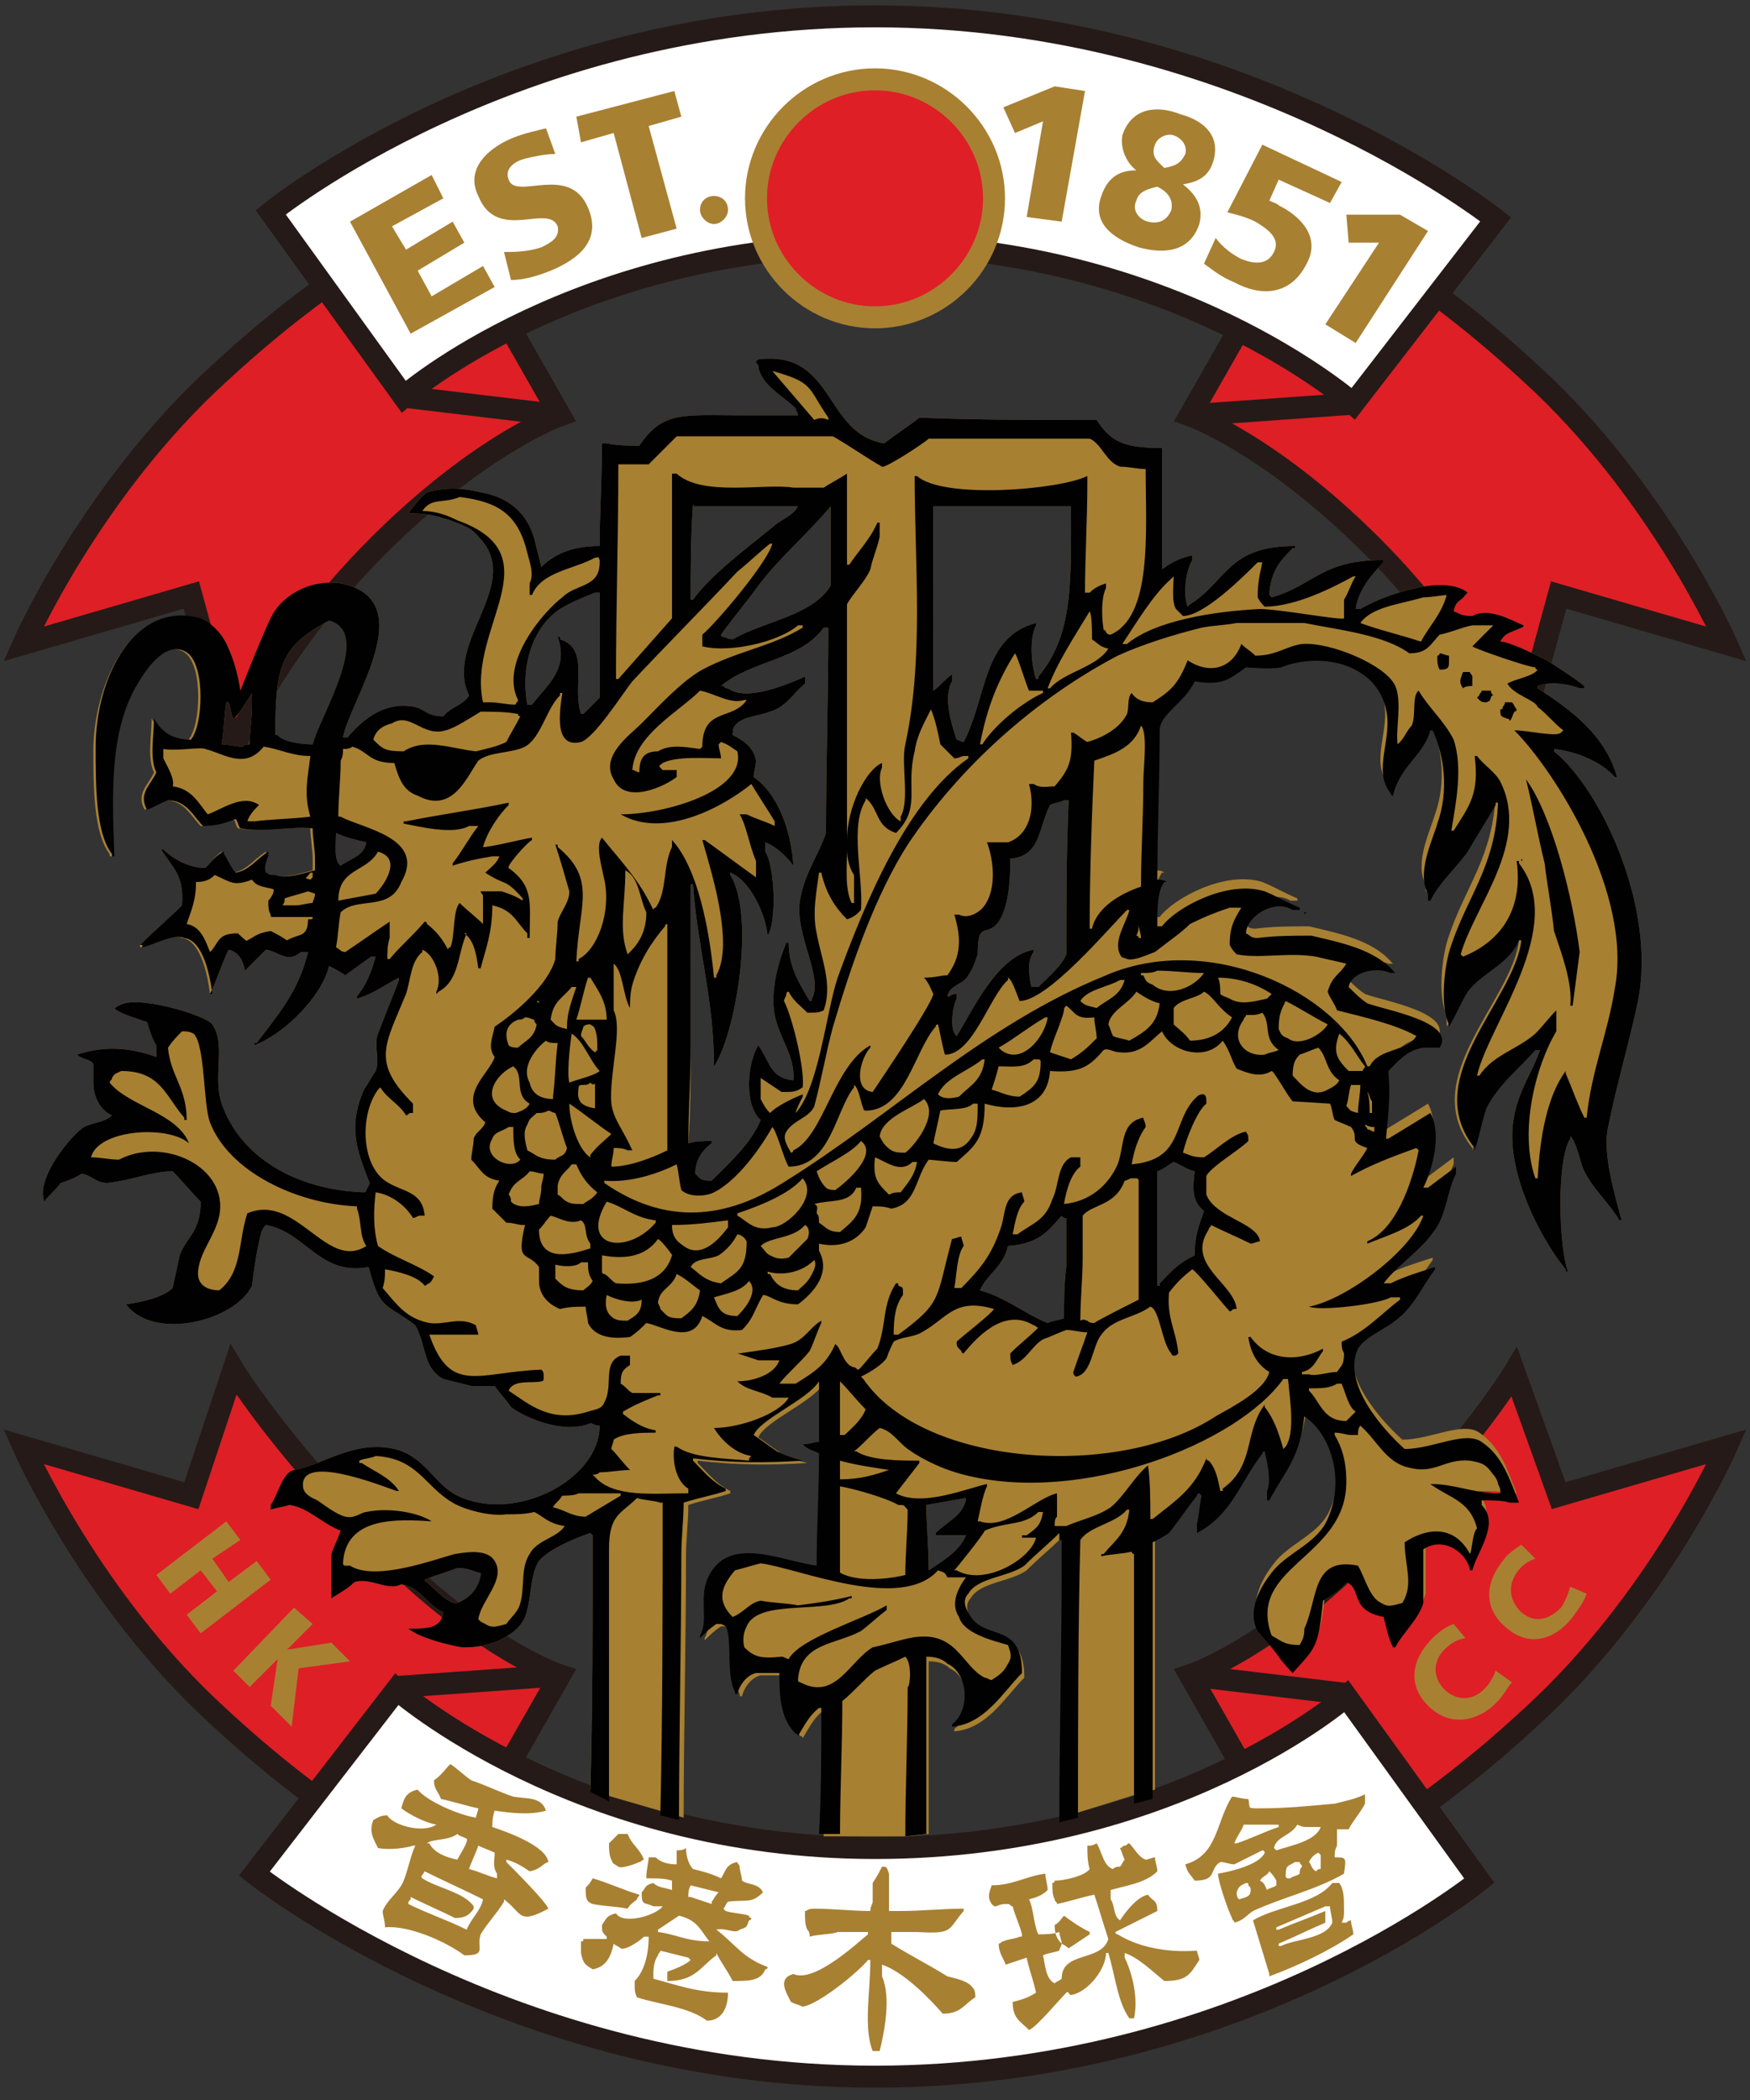
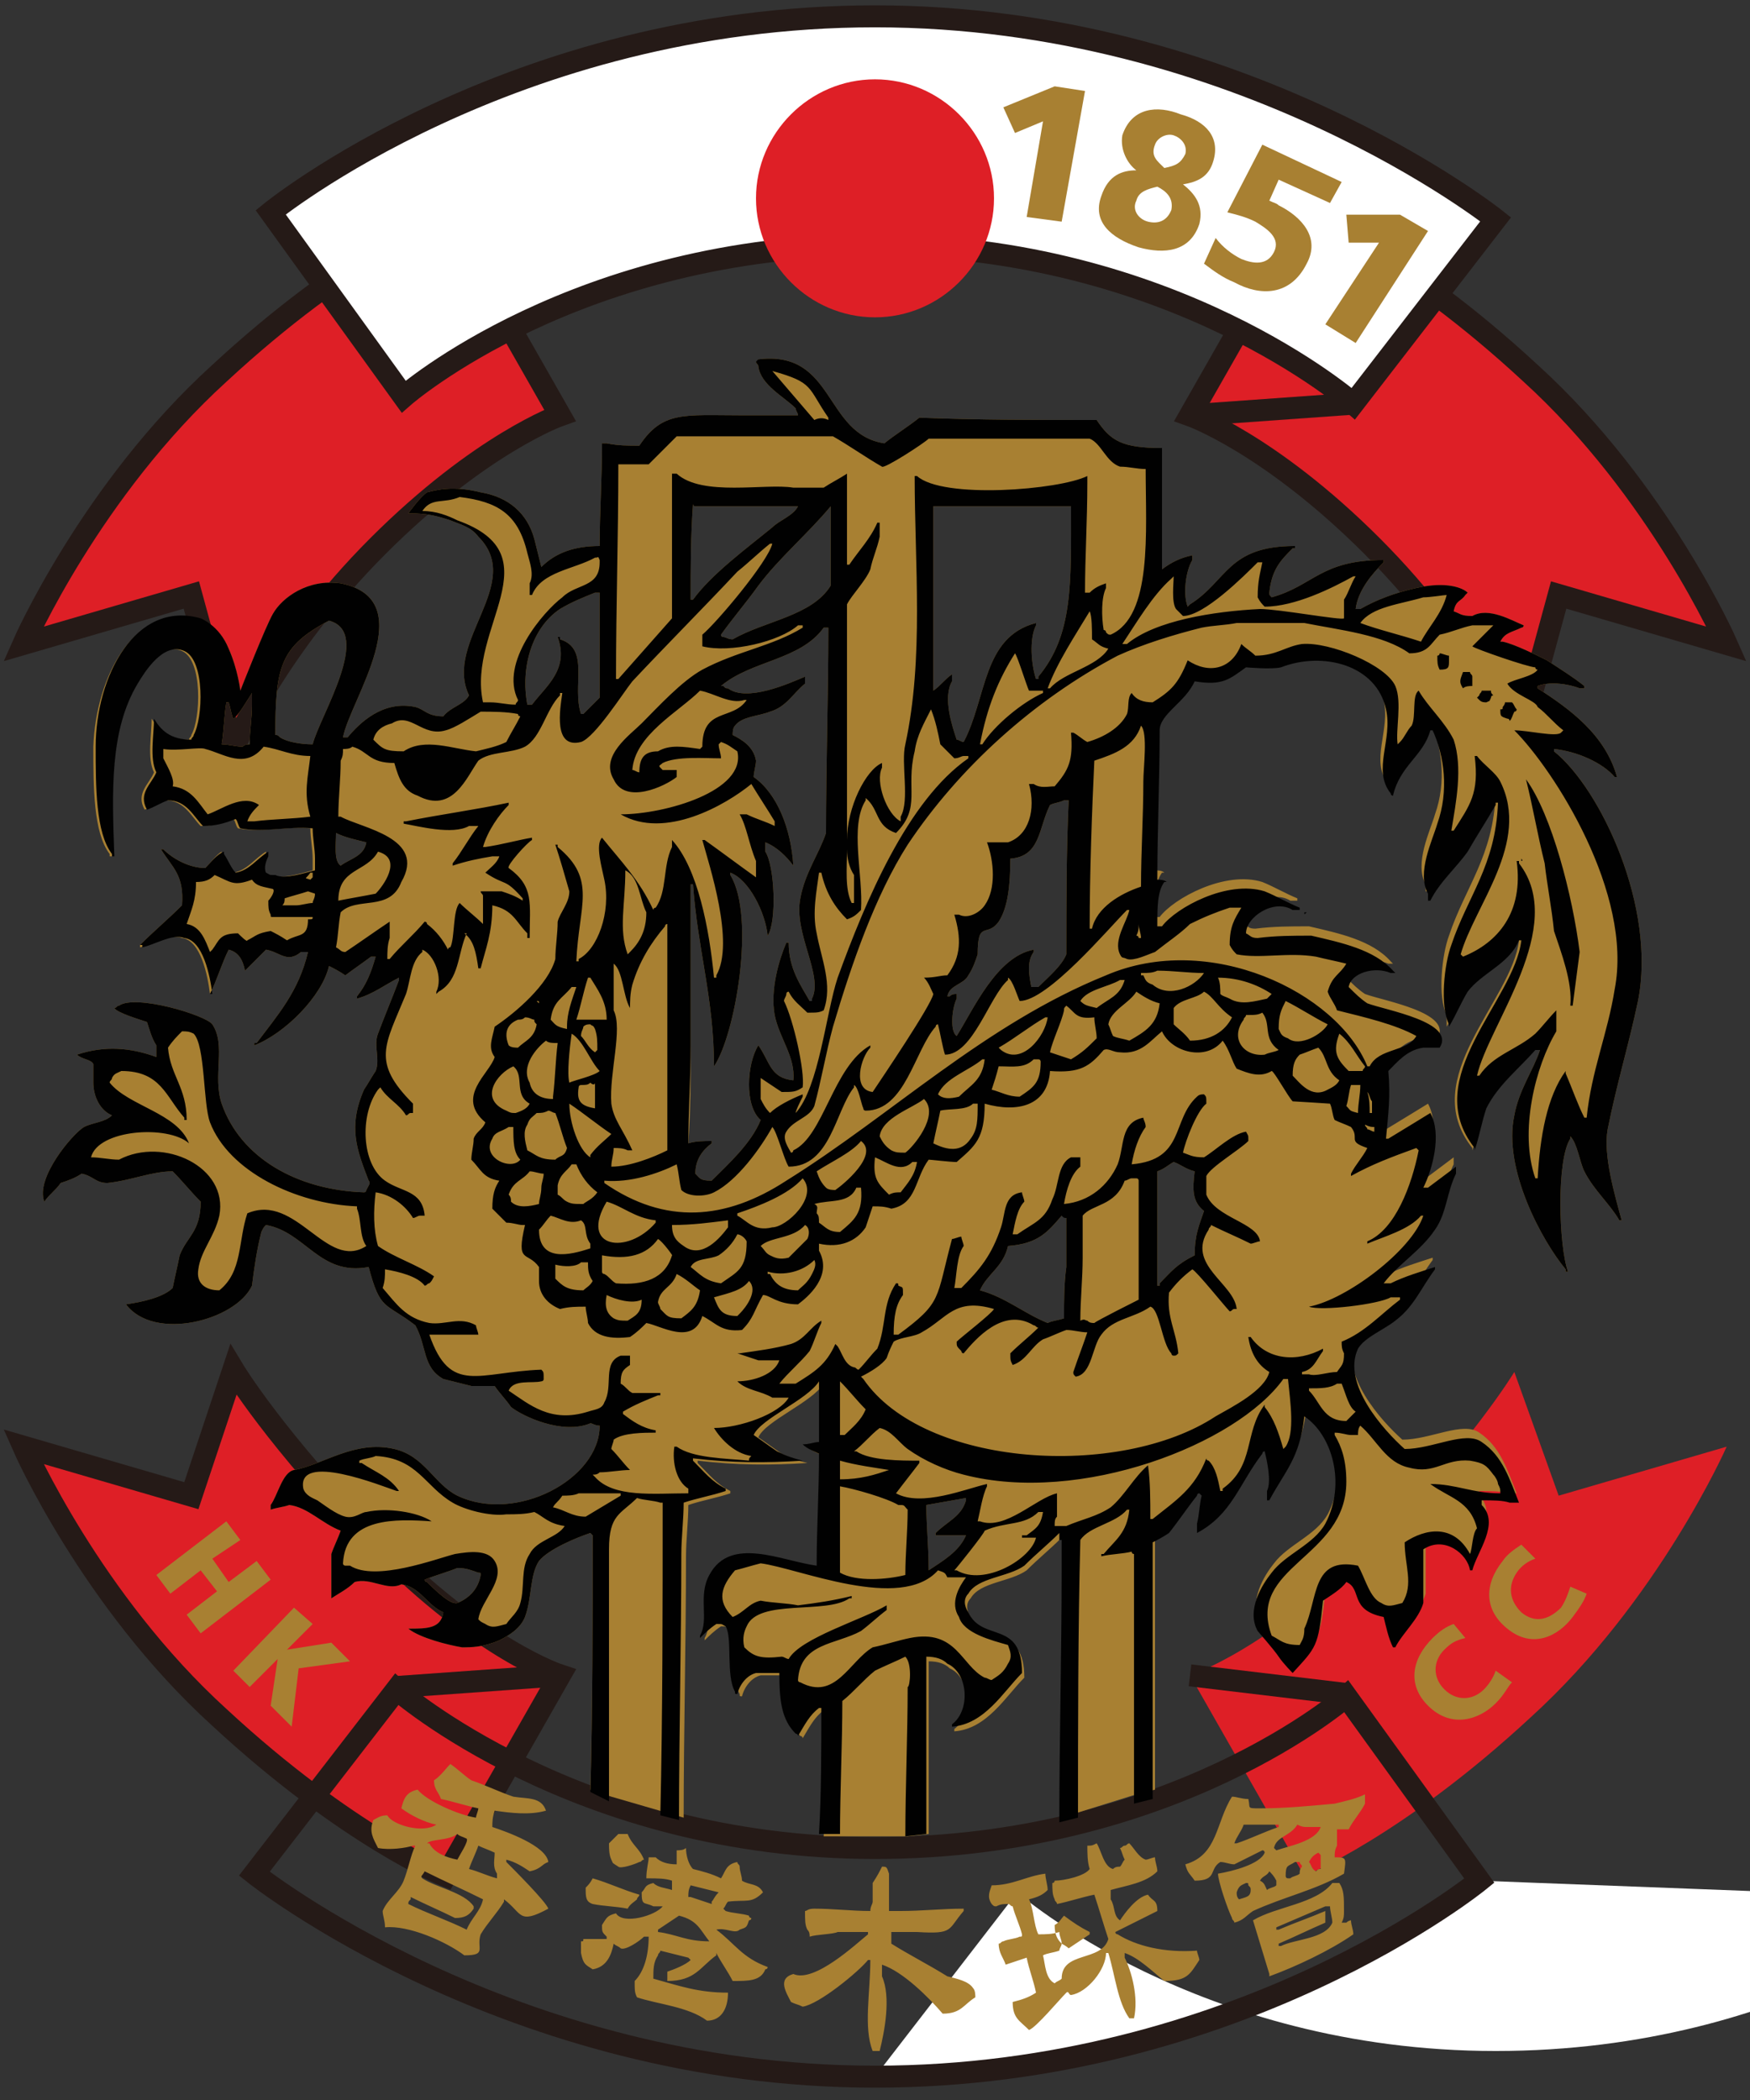
<svg xmlns="http://www.w3.org/2000/svg" version="1.1" id="Layer_1" x="0px" y="0px" viewBox="0 0 75 90" style="enable-background:new 0 0 75 90;" xml:space="preserve">
  <rect x="0" y="0" width="75" height="90" fill="#333333" stroke="none" />
  <style type="text/css">
	.st0{fill-rule:evenodd;clip-rule:evenodd;fill:#DE1F26;}
	.st1{fill:none;stroke:#251A17;stroke-width:0.942;}
	.st2{fill-rule:evenodd;clip-rule:evenodd;fill:#FFFFFF;}
	.st3{fill-rule:evenodd;clip-rule:evenodd;fill:#A88032;}
	.st4{fill-rule:evenodd;clip-rule:evenodd;fill:#010101;}
	.st5{fill:#A88032;}
	.st6{fill:none;stroke:#A88032;stroke-width:0.942;}
</style>
  <g>
    <g>
      <path class="st0" d="M51,17.8l4.9-8.6c0,0,4.2,1.7,9.7,6.8c5.5,5,8.4,11.6,8.4,11.6l-7.2-2.1l-1.8,6.6c0,0-1.8-4.3-6.2-8.7    C54.4,19,51,17.8,51,17.8" />
    </g>
    <g>
      <path class="st1" d="M51,17.8l4.9-8.6c0,0,4.2,1.7,9.7,6.8c5.5,5,8.4,11.6,8.4,11.6l-7.2-2.1l-1.8,6.6c0,0-1.8-4.3-6.2-8.7    C54.4,19,51,17.8,51,17.8z" />
    </g>
    <g>
      <path class="st0" d="M24,17.8l-4.9-8.6c0,0-4.2,1.7-9.7,6.8c-5.5,5-8.4,11.6-8.4,11.6l7.2-2.1l1.8,6.6c0,0,1.8-4.3,6.2-8.7    C20.6,19,24,17.8,24,17.8" />
    </g>
    <g>
      <path class="st1" d="M24,17.8l-4.9-8.6c0,0-4.2,1.7-9.7,6.8c-5.5,5-8.4,11.6-8.4,11.6l7.2-2.1l1.8,6.6c0,0,1.8-4.3,6.2-8.7    C20.6,19,24,17.8,24,17.8z" />
    </g>
    <g>
      <path class="st2" d="M11.6,9.1c0,0,10.3-8.4,25.9-8.4c15.7,0,26.6,8.7,26.6,8.7L58,17.3c0,0-7.7-6.8-20.5-6.8    c-12.8,0-20.2,6.5-20.2,6.5L11.6,9.1z" />
    </g>
    <g>
      <path class="st1" d="M11.6,9.1c0,0,10.3-8.4,25.9-8.4c15.7,0,26.6,8.7,26.6,8.7L58,17.3c0,0-7.7-6.8-20.5-6.8    c-12.8,0-20.2,6.5-20.2,6.5L11.6,9.1z" />
    </g>
    <g>
      <path class="st0" d="M24,71.8l-4.9,8.6c0,0-4.2-1.7-9.7-6.8c-5.5-5-8.4-11.6-8.4-11.6l7.2,2.1l1.8-5.4c0,0,1.8,3,6.2,7.5    C20.6,70.7,24,71.8,24,71.8" />
    </g>
    <g>
      <path class="st1" d="M24,71.8l-4.9,8.6c0,0-4.2-1.7-9.7-6.8c-5.5-5-8.4-11.6-8.4-11.6l7.2,2.1l1.8-5.4c0,0,1.8,3,6.2,7.5    C20.6,70.7,24,71.8,24,71.8z" />
    </g>
    <g>
      <path class="st0" d="M51,71.8l4.9,8.6c0,0,4.2-1.7,9.7-6.8c5.5-5,8.4-11.6,8.4-11.6l-7.2,2.1l-1.9-5.3c0,0-1.8,3-6.1,7.4    C54.4,70.7,51,71.8,51,71.8" />
    </g>
    <g>
-       <path class="st1" d="M51,71.8l4.9,8.6c0,0,4.2-1.7,9.7-6.8c5.5-5,8.4-11.6,8.4-11.6l-7.2,2.1l-1.9-5.3c0,0-1.8,3-6.1,7.4    C54.4,70.7,51,71.8,51,71.8z" />
-     </g>
+       </g>
    <g>
-       <path class="st2" d="M63.4,80.6c0,0-10.3,8.4-25.9,8.4c-15.7,0-26.6-8.7-26.6-8.7l6.1-7.9c0,0,7.7,6.8,20.5,6.8s20.2-6.5,20.2-6.5    L63.4,80.6z" />
+       <path class="st2" d="M63.4,80.6c0,0-10.3,8.4-25.9,8.4l6.1-7.9c0,0,7.7,6.8,20.5,6.8s20.2-6.5,20.2-6.5    L63.4,80.6z" />
    </g>
    <g>
      <path class="st1" d="M63.4,80.6c0,0-10.3,8.4-25.9,8.4c-15.7,0-26.6-8.7-26.6-8.7l6.1-7.9c0,0,7.7,6.8,20.5,6.8s20.2-6.5,20.2-6.5    L63.4,80.6z" />
    </g>
    <g>
      <line class="st1" x1="58" y1="17.3" x2="51" y2="17.8" />
    </g>
    <g>
-       <line class="st1" x1="17.3" y1="17" x2="24" y2="17.8" />
-     </g>
+       </g>
    <g>
      <line class="st1" x1="17" y1="72.3" x2="24" y2="71.8" />
    </g>
    <g>
      <line class="st1" x1="51" y1="71.8" x2="57.7" y2="72.6" />
    </g>
    <g>
      <path class="st3" d="M45.9,21.7H40v7.9c0.3-0.2,0.5-0.5,0.8-0.7v0.3c-0.4,0.7,0,1.9,0.2,2.5c0.1,0,0.2,0.1,0.3,0.1    c1-1.9,0.8-4.5,3.1-5.1v0.1c-0.3,0.6-0.2,1.7,0,2.3h0.1V29C46,27.2,45.9,25,45.9,21.7 M32.5,44.8L32.5,44.8    c0.5,0.7,0.5,1.4,1.5,1.5c0.1-1-0.6-1.8-0.8-2.8c-0.2-1.1,0.2-2.4,0.5-3.1h0.1c0,1.1,0.5,1.8,0.9,2.5h0.1v-0.1    c0.5-1-0.8-2.8-0.5-4.3c0.2-1.1,0.8-1.9,1.1-2.8c0-2.9,0.1-5.9,0.1-8.8h-0.2c-1,1.4-3.1,1.4-4.4,2.5H31c0.1,0.1,0.1,0.1,0.2,0.1    c0.8,0.6,2.6-0.2,3.3-0.5v0.3c-0.5,0.4-0.8,1-1.5,1.2c-0.5,0.2-1.2,0.2-1.5,0.6c-0.1,0.1-0.1,0.3-0.1,0.4c0.4,0.2,0.9,0.5,1,1.1    c0,0.2-0.1,0.5-0.1,0.7c1,0.7,1.6,2.2,1.7,3.8H34c-0.3-0.4-0.7-0.8-1.2-1v0.4c0.4,0.6,0.5,3,0.1,3.6c-0.1-1-0.8-2.4-1.6-2.7v0.1    c1.1,1.8,0.2,6.9-0.7,8.2c0-2.9-0.7-5-0.9-7.8h-0.1v6.9c0,1.4,0,2.8-0.1,4.2c0.3-0.1,0.7-0.1,1-0.1V49c-0.4,0.3-0.7,0.7-0.7,1.3    c0.2,0.2,0.2,0.3,0.7,0.3c0.7-0.7,1.7-1.6,2.1-2.6C31.9,47.4,32,45.6,32.5,44.8 M34.2,21.7h-4.4c-0.1,0-0.1-0.1-0.1-0.1    c-0.1,1.4-0.1,2.7-0.1,4.1h0.1c0.8-1.1,2.3-2.2,3.4-3.1C33.4,22.3,34,22.1,34.2,21.7 M10,30.8c-0.1-0.2-0.1-0.4-0.2-0.7H9.7    c-0.1,0.6-0.1,1.2-0.2,1.8c0.3,0,0.6,0.1,0.9,0.1c0.1-0.1,0.2-0.1,0.3-0.1c0-0.6,0.1-1.1,0.1-1.7v-0.5C10.6,30,10.2,30.7,10,30.8     M40.1,65.7c0.5-0.5,1.1-0.7,1.3-1.4v-0.1c-0.6,0.1-1.1,0.2-1.7,0.3c0,0.9,0.1,1.9,0.1,2.8c0.6-0.4,1.3-0.8,1.6-1.5h-0.1H40.1z     M44.9,56.7c0.2-0.1,0.4-0.1,0.7-0.2c0-0.7,0-1.5,0.1-2.2v-2.1c-0.1,0-0.1-0.1-0.2-0.1c-0.6,0.7-1,1.2-2.3,1.3    c-0.2,0.9-0.9,1.2-1.2,1.9C43.1,55.6,43.9,56.3,44.9,56.7 M51.2,50.2c-0.4-0.1-0.6-0.3-0.9-0.4c-0.2,0.1-0.4,0.3-0.7,0.4v4.9h0.1    V55c0.5-0.5,0.7-0.8,1.5-1.2c0-0.9,0.2-1.3,0.4-1.9C51.1,51.5,51.1,51,51.2,50.2 M44.3,40.7v0.1c-0.3,0.4-0.2,1-0.1,1.5h0.3    c0.4-0.4,1-0.9,1.2-1.4c0-2.2,0-4.4,0.1-6.6h-0.2c-0.2,0.1-0.4,0.1-0.6,0.2c-0.5,1-0.4,2.2-1.7,2.3c0,1.1-0.1,2.1-0.5,2.7    c-0.5,0.7-0.9-0.1-0.9,1.4c-0.1,0.3-0.2,0.6-0.4,0.9c-0.2,0.4-0.8,0.4-0.9,0.9h0.1c0.1-0.1,0.2-0.1,0.3-0.1v0.2    c-0.2,0.4-0.3,1.4,0,1.6C41.7,43.3,42.7,41,44.3,40.7 M26.2,77l3.1,0.9c0-3.6,0.1-7.6,0.1-11.2c0-0.7,0.1-1.5,0.1-2.2    c0.6-0.2,1.2-0.3,1.8-0.5v-0.1c-0.6-0.3-0.9-0.7-1.4-1.2v-0.1c1.7,0.2,3.1,0.2,4.7,0.1c-0.4-0.1-0.7-0.2-1.1-0.4    c-0.3-0.2-0.7-0.5-1-0.7c0.3-0.7,2.3-1.5,2.8-2.3v2.6c-0.2,0-0.4,0.1-0.7,0.1c0.2,0.2,0.5,0.3,0.7,0.4c0,1.6-0.1,3.2-0.1,4.7v0.1    c-1.5-0.2-3.7-1.3-4.6,0.4c-0.5,0.9,0,1.9-0.4,2.6v0.1c0.2-0.2,0.4-0.4,0.7-0.6c0.3,0,0.2,0,0.4,0.1c0.3,0.5,0,2.1,0.4,2.8    c0,0.1,0,0.1,0.1,0.1c0.1-0.4,0.4-0.8,0.8-0.9h1c0,1.2,0.1,2,0.7,2.6c0,0,0.1,0,0.1,0.1c0.3-0.5,0.5-0.9,0.9-1.2h0.1    c0,1.7,0,3.8-0.1,5.4l3.6,0l0.9-0.1v-7.4c0.4,0,0.7,0.1,0.9,0.3c0.9,0.4,1,2,0.2,2.6v0.1c1.4-0.1,2.2-1.5,3-2.3    c0-2.3-1.7-1.3-2.3-2.6c-0.2-0.3-0.2-0.6,0-0.8c0.4-0.7,1.7-0.7,2.4-1.2c0.5-0.5,1-0.9,1.5-1.4v-0.1h0.1v1.2    c0,3.5-0.1,7.4-0.1,10.9l3.2-1l0.8-0.2v-0.1v-9.2v-1.7c0.2-0.1,0.4-0.2,0.7-0.4c0.4-0.5,0.8-1.1,1.2-1.6c0,0,0.1-0.1,0.1-0.1    c0,0,0,0,0.1,0.1c-0.1,0.4-0.1,0.8-0.2,1.2v0.4c1.5-0.8,1.8-2.1,2.8-3.4c0,0,0-0.1,0.1-0.1c0.1,0.4,0.3,1.3,0.1,1.7v0.4h0.1    c0.7-1.3,1.3-1.8,1.5-3.6c1.2,0.8,1.8,2.9,0.9,4.6c-0.5,0.9-1.7,1.3-2.3,2.1c-0.4,0.5-1.1,1.6-0.6,2.5c0,0,0.7,0.8,0.9,1.1    c0.2,0.3,0.6,0.7,0.6,0.7c1-1.1,1.1-1.1,1.3-3.1c0.3-0.2,0.8-0.5,1-0.8c0.7,0.3,0.1,1.2,1.6,1.5c0.1,0.4,0.2,0.9,0.4,1.3h0.1    c0.3-0.6,1-1.2,1.2-1.9v-2.3H61c0.9-0.6,1.9,0.2,2,0.9H63c0.2-0.8,1.2-2,0.4-2.8v-0.2c0.5,0,0.9,0,1.2,0.1h0.4    c-0.4-1-0.7-2-1.6-2.6c-0.7-0.5-2.1,0.3-3.3,0.3c-0.9-0.8-2.7-2.8-2-4.3c0.3-0.5,1.1-0.8,1.6-1.2c0.8-0.6,1.1-1.4,1.7-2.2v-0.1    c-0.6,0.2-1.3,0.4-1.9,0.7h-0.3c0.6-0.8,1.6-1.4,2.2-2.3c0.5-0.7,0.5-1.6,0.9-2.4v-0.3c-0.4,0.3-0.8,0.6-1.2,0.9h-0.2    c0.4-0.8,0.8-2.3,0.3-3.2c0,0-1.3,0.8-1.8,1.1h-0.1c0.1-1.1,0.2-1.8,0.1-2.9c0.4-0.4,0.8-0.9,1.5-1h0.7c0.7-1.1-2.3-1.6-3.1-1.9    c-0.3-0.2-0.5-0.4-0.8-0.7c0.1-0.6,1.1-0.9,1.8-0.6h0.2c0,0,0,0-0.1-0.1c-0.8-0.9-2.2-1.2-3.5-1.5c-0.8,0-1.5,0-2.3,0.1    c-0.3,0-0.3-0.1-0.5-0.2c0-0.7,1.2-1.5,2-1h0.3v-0.1c-0.5-0.2-1-0.5-1.5-0.7c-1.6-0.5-3.8,0.7-4.4,1.5h-0.2c0-0.8,0-1.5,0.3-1.9    h0.1c-0.1-0.1-0.3-0.1-0.4-0.1c0-2.1,0.1-4.3,0.1-6.4c0-0.7,1.1-1.2,1.5-2.1c1.2,0.2,1.5-0.1,2.2-0.6c0,0,1.1,0.1,1.5,0    c1.8-0.7,4.1-0.1,4.5,1.8c0.3,1.3-0.6,2.6,0.2,3.6c0,0,0.1,0.1,0.1,0.1c0.3-1.3,1.3-1.7,1.6-2.8h0.1c0.5,1.1,0.7,2.6,0.2,4    c-0.2,0.7-0.9,2.1-0.4,3v0.3h0.1c0.4-0.8,1.1-1.4,1.6-2.1c0.4-0.7,0.8-1.3,1.2-2v-0.1h0.1c-0.1,2.7-1.3,4-2,6.1    c-0.3,0.8-0.5,2.6-0.1,3.4V44c0.3-0.5,0.5-1,0.8-1.5c0.6-0.8,1.8-1.2,2.2-2.2h0.1c-0.3,2.6-4.4,5.9-2,8.9v0.1    c0.2-0.6,0.3-1.2,0.5-1.8c0.5-1,1.4-1.7,2.1-2.5H66c-0.3,0.9-0.9,1.7-1.1,2.8c-0.5,2.3,1.2,5.4,2.2,6.6v0.1h0.1    c-0.4-1.1-0.5-4.8,0.1-5.7v-0.1c0.3,0.3,0.4,1.1,0.6,1.5c0.4,0.8,1.1,1.4,1.5,2.1h0.1c-0.3-1.1-0.8-2.8-0.6-3.9    c0.4-2,0.9-3.6,1.3-5.5c0.8-4-1.6-9.1-3.6-10.7v-0.1c1,0.1,2.1,0.6,2.6,1.2h0.1c-0.5-1.8-2-2.9-3.4-3.8v-0.1    c0.5-0.2,1.3-0.1,1.8,0.1h0.2v-0.1c-0.5-0.4-1-0.7-1.6-1.1c-0.4-0.2-1.4-0.7-1.9-0.8h-0.1c0.2-0.4,0.5-0.4,0.9-0.6    c0,0,0.1,0,0.1-0.1c-0.5-0.2-1.5-0.8-2.2-0.4c-0.5,0-0.5-0.1-0.8-0.2c0.1-0.5,0.3-0.4,0.5-0.7c0,0,0.1-0.1,0.1-0.1    c-0.2-0.2-0.9-0.5-2.2-0.2c-0.9,0.2-1.7,0.5-2.4,0.9h-0.2c0.1-0.8,0.7-1.5,1.2-2v-0.1c-2.7,0-3,1.1-4.8,1.6    c-0.1-0.1-0.1-0.1-0.1-0.2c0.1-1,0.5-1.4,1-1.9h0.1v-0.1c-2.9,0-2.9,1.5-4.5,2.5c0,0,0,0-0.1,0.1c-0.2-0.5-0.1-1.5,0.2-2v-0.2    c-0.5,0.1-0.9,0.3-1.3,0.6v-5.2c-1.7,0-2.2-0.3-2.8-1.2c-2.5,0-5.1,0-7.6-0.1c-0.5,0.4-1,0.7-1.5,1.1c-2.6-0.4-2.1-4-5.4-3.6    c0,0,0,0.1-0.1,0.1c0,0.1,0.1,0.1,0.1,0.2c0.1,0.8,1.1,1.3,1.6,1.8c0,0.1,0.1,0.2,0.1,0.3h-2.4c-2.5,0-3.4-0.2-4.4,1.3    c-0.5,0-0.9,0-1.4-0.1h-0.2c0,1.5-0.1,3-0.1,4.4c-1.1,0-1.9,0.3-2.5,0.9c-0.1-0.4-0.2-0.8-0.3-1.2c-0.3-1.1-1.1-1.8-2.3-2    c-1.2-0.3-1.9-0.1-2.3,0c-0.3,0.2-0.8,0.9-0.8,0.9c0.8,0,1.2,0.1,1.8,0.3c0.5,0.2,0.9,0.3,1.2,0.7c2,2-1.5,4.5-0.4,6.8    c-0.2,0.4-0.8,0.5-1.1,0.9c-0.7,0-0.8-0.3-1.2-0.4c-1.4-0.3-2.4,0.7-2.9,1.3h-0.2c0.3-1.6,3.4-5.9-0.1-6.6    c-1.4-0.2-2.5,0.6-2.9,1.3c-0.3,0.5-1.4,3.3-1.4,3.3s-0.1-0.9-0.5-1.8c-0.4-1-1.2-1.2-1.2-1.2C5.8,25.7,4.1,29,4,32    c0,1.7,0,3.7,0.7,4.6v0.1h0.1c-0.1-2.8-0.2-5.4,1-7.4c0.3-0.5,1.1-1.8,2-1.4c0.9,0.4,0.8,2.9,0.4,3.6c0,0.1-0.1,0.1-0.1,0.2    c-0.9,0-1.3-0.4-1.6-0.9H6.5c0,0.7-0.2,1.7,0.1,2.3c-0.2,0.5-0.8,0.9-0.4,1.6c0.3-0.1,0.6-0.3,0.9-0.4c0.8,0,1.1,0.7,1.5,1.1    c0.5,0,0.9-0.1,1.4-0.3c0.1,0.1,0.1,0.3,0.2,0.4c1,0.2,2-0.1,3.1,0c0,0.4,0.1,0.9,0.1,1.3v0.5c-0.4,0.1-1.3,0.4-1.7,0.2    c-0.3,0-0.2,0-0.4-0.1c-0.1-0.2,0-0.5,0.1-0.7v-0.2c-0.5,0.3-0.8,0.8-1.4,0.9c-0.2-0.2-0.3-0.5-0.5-0.8v-0.1    C9.3,36.6,9,37,8.8,37.2c-0.7,0-1.4-0.4-1.8-0.8H6.9c0.5,0.8,1,1.1,0.9,2.4c-0.6,0.6-1.2,1.1-1.8,1.7H6v0.1    c0.5-0.1,1.3-0.6,1.8-0.4c0.8,0.1,1.1,1.6,1.2,2.4H9c0.3-0.6,0.5-1.3,0.8-1.9c0.4,0.1,0.6,0.4,0.7,0.9c0.3-0.3,0.6-0.6,0.9-0.9    c0.6,0.1,0.9,0.6,1.5,0.1h0.3c-0.4,1.7-1.3,2.7-2.2,3.9h-0.1v0.1c1.3-0.5,2.9-2.1,3.2-3.4c0.2,0.1,0.4,0.2,0.7,0.4    c0.4-0.3,0.7-0.5,1.1-0.8h0.2c-0.2,0.7-0.4,1.2-0.8,1.7v0.1c0.7-0.2,1.2-0.6,1.8-0.9v0.1c-0.3,0.8-0.6,1.5-0.9,2.3    c-0.2,0.5,0.1,1.1-0.1,1.6c-0.2,0.3-0.3,0.5-0.5,0.8c-0.7,1.6-0.3,2.6,0.2,3.9c0.1,0.1,0,0.2-0.1,0.4c0,0,0,0.1-0.1,0.1    c-2.9-0.1-5.3-1.5-6.1-3.8c-0.4-1.2,0.2-2.5-0.4-3.4c-0.3-0.4-3.3-1.3-4-0.8c-0.1,0-0.1,0.1-0.2,0.1C5,43.4,6,43.7,6.3,43.8    c0.1,0.3,0.2,0.7,0.4,1v0.5c-1.1-0.4-2.2-0.5-3.4-0.1c0.2,0.2,0.6,0.2,0.7,0.4v0.8C4,47,4.3,47.6,4.8,47.8    c-0.3,0.3-0.8,0.3-1.2,0.5c-0.5,0.3-2.1,2.2-1.7,3.2c0.2-0.3,0.5-0.5,0.7-0.8c0.3-0.1,0.6-0.2,0.9-0.4c0.5,0.1,0.6,0.4,1.1,0.4    c1-0.1,1.9-0.5,2.8-0.5c0.4,0.4,0.8,0.9,1.2,1.3c0,1.3-0.6,1.5-0.9,2.3c-0.1,0.5-0.2,0.9-0.3,1.4c-0.4,0.4-1.3,0.6-2,0.7    c1.2,1.6,4.7,0.7,5.4-0.8c0.1-0.8,0.2-1.5,0.4-2.3c0.1-0.2,0.1-0.2,0.2-0.3c1.7,0.3,2.3,2.2,4.4,1.8c0.5,1.9,0.7,1.5,2,2.5    c0.5,0.9,0.3,1.8,1.2,2.3c0.4,0.1,0.8,0.2,1.2,0.3h1c0.2,0.3,0.5,0.6,0.7,0.9c0.5,0.4,2.2,1.2,3.4,0.7c0.1,0,0.2,0.1,0.4,0.1    c0,2.3-3.6,4.2-6.1,3c-1-0.5-1.4-1.7-2.7-2c-1.7-0.4-3.1,0.7-4.3,0.9c-0.5,0.1-0.7,1.1-1,1.5v0.2c0.3-0.1,0.5-0.1,0.8-0.2    c0.8,0.1,1.4,0.8,2.2,1.1c-0.1,0.3-0.3,0.7-0.4,1v1.5v0.4c0.3-0.2,0.7-0.4,1-0.7c0.7-0.2,1.4,0.4,2,0.1c0.8,0.1,1.1,0.9,1.8,1.2    c-0.1,0.7-0.7,0.7-1.5,0.7c0.5,0.4,1.7,0.7,2.3,0.8c0.4,0,0.9,0,1.6-0.3c0.4-0.2,0.9-0.5,1.1-1c0.3-0.8,0.2-1.8,0.6-2.4    c0.4-0.5,1.6-1,2.2-1.2c0,0,0.1,0.1,0.1,0.1c0,3.5,0,7.4-0.1,10.9L26.2,77z M32.5,25.1c-0.5,0.7-1.1,1.4-1.6,2.1    c0,0.1,0.1,0.1,0.1,0.1c0.1,0,0.2,0.1,0.4,0.1c1.4-0.8,3.4-1,4.2-2.3v-3.4C34.6,22.9,33.4,23.9,32.5,25.1 M24.9,30.6H25    c0.2-0.2,0.4-0.4,0.7-0.7v-4.5h-0.2c-0.5,0.2-1,0.4-1.5,0.7c-1.2,0.8-1.7,2.5-1.4,4.1h0.2c0.6-0.8,1.6-1.5,1.1-2.9h0.1v0.1    C25.3,27.8,24.5,29.4,24.9,30.6 M14.1,26.6c-2.1,1.1-2.3,2-2.3,4.9c0.1,0,0.1,0,0.2,0.1c0.3,0.2,0.9,0.3,1.4,0.3    C13.7,30.7,16,27.1,14.1,26.6 M15.7,36.1c-0.4-0.1-0.9-0.2-1.3-0.4c0,0.5-0.1,1.2,0.2,1.4C15,36.8,15.6,36.7,15.7,36.1 M20.6,67.5    c0-0.1,0-0.1-0.1-0.1c-0.3-0.1-0.5-0.2-0.9-0.2c-0.5,0.2-0.9,0.3-1.4,0.5c0,0.1,0.1,0.1,0.1,0.1c0.3,0.3,1,1,1.3,0.9    C20.1,68.5,20.5,68.1,20.6,67.5" />
    </g>
    <g>
      <path class="st4" d="M61,25.6c0.3,0,0.9-0.1,1-0.1c-0.2,0.8-0.8,1.4-1.1,2c-0.9-0.3-1.8-0.5-2.6-0.8C58.8,26,60,25.9,61,25.6     M45.9,21.7H40v7.9c0.3-0.2,0.5-0.5,0.8-0.7v0.3c-0.4,0.7,0,1.9,0.2,2.5c0.1,0,0.2,0.1,0.3,0.1c1-1.9,0.8-4.5,3.1-5.1v0.1    c-0.3,0.6-0.2,1.7,0,2.3h0.1V29C46,27.2,45.9,25,45.9,21.7 M44.1,29.6c-0.1-0.2-0.5-1.5-0.6-1.6c-0.7,1.1-1.2,2.3-1.5,3.9h0.1    c0.5-0.8,1.7-1.8,2.6-2.2v-0.1H44.1z M34.1,47.7L34.1,47.7C34.2,47.7,34.2,47.7,34.1,47.7c1-1.1,1.3-4.3,1.8-5.8    c1.2-3.3,3-7.6,5.6-9.4v-0.1h-0.2c-0.1,0-0.2,0.1-0.4,0.1c-0.2-0.2-0.4-0.4-0.6-0.6c-0.1-0.5-0.2-1-0.4-1.5    c-0.3,0.6-0.6,1.1-0.7,1.8c-0.4,1.6,0.3,2.4-0.8,3.5c-0.9-0.3-0.7-1-1.3-1.5v0.1c-0.7,1.1-0.1,3.2-0.2,4.7    c-0.2,0.2-0.3,0.3-0.6,0.4c-0.5-0.5-0.9-1.1-1.1-2h-0.1c-0.1,0.8-0.3,1.7-0.1,2.6c0.2,1.1,0.7,2.2,0.3,3.3    c-0.2,0.1-0.3,0.1-0.7,0.1c-0.3-0.3-0.6-0.5-0.8-0.9c0,0-0.1,0-0.1,0.1c0,0.1-0.1,0.2-0.1,0.3c0.4,0.8,0.9,3,0.8,3.7    c-0.3,0.2-0.4,0.2-0.9,0.2c-0.3-0.2-0.6-0.4-0.9-0.6v0.9c0.1,0.2,0.2,0.4,0.4,0.6c0.3-0.3,0.9-0.6,1.4-0.8V47    C34.3,47.2,34.1,47.6,34.1,47.7 M32.5,44.8L32.5,44.8c0.5,0.7,0.5,1.4,1.5,1.5c0.1-1-0.6-1.8-0.8-2.8c-0.2-1.1,0.2-2.4,0.5-3.1    h0.1c0,1.1,0.5,1.8,0.9,2.5h0.1v-0.1c0.5-1-0.8-2.8-0.5-4.3c0.2-1.1,0.8-1.9,1.1-2.8c0-2.9,0.1-5.9,0.1-8.8h-0.2    c-1,1.4-3.1,1.4-4.4,2.5H31c0.1,0.1,0.1,0.1,0.2,0.1c0.8,0.6,2.6-0.2,3.3-0.5v0.3c-0.5,0.4-0.8,1-1.5,1.2    c-0.5,0.2-1.2,0.2-1.5,0.6c-0.1,0.1-0.1,0.3-0.1,0.4c0.4,0.2,0.9,0.5,1,1.1c0,0.2-0.1,0.5-0.1,0.7c1,0.7,1.6,2.2,1.7,3.8H34    c-0.3-0.4-0.7-0.8-1.2-1v0.4c0.4,0.6,0.5,3,0.1,3.6c-0.1-1-0.8-2.4-1.6-2.7v0.1c1.1,1.8,0.2,6.9-0.7,8.2c0-2.9-0.7-5-0.9-7.8h-0.1    v6.9c0,1.4-0.1,2.8-0.1,4.2c0.3-0.1,0.7-0.1,1-0.1V49c-0.4,0.3-0.7,0.7-0.7,1.3c0.2,0.2,0.2,0.3,0.7,0.3c0.7-0.7,1.7-1.6,2.1-2.6    C31.9,47.4,32,45.6,32.5,44.8 M32,30h-0.1c-0.6,0.2-1.3-0.3-1.9-0.4c-0.9,0.9-2.8,1.9-2.9,3.4c0.1,0,0.2,0.1,0.3,0.1    c0-0.6,0.2-0.9,0.8-0.9c0.5-0.3,1.1-0.2,1.8-0.1c0,0,0.1-0.1,0.1-0.1C30.1,30.3,31.4,30.9,32,30 M32.5,25.1    c-0.5,0.7-1.1,1.4-1.6,2.1c0,0.1,0.1,0.1,0.1,0.1c0.1,0,0.2,0.1,0.4,0.1c1.4-0.8,3.4-1,4.2-2.3v-3.4    C34.6,22.9,33.4,23.9,32.5,25.1 M34.2,21.7h-4.4c-0.1,0-0.1-0.1-0.1-0.1c-0.1,1.4-0.1,2.7-0.1,4.1h0.1c0.8-1.1,2.3-2.2,3.4-3.1    C33.4,22.3,34,22.1,34.2,21.7 M44.9,29.5H45c0.6-0.7,2-0.9,2.5-1.7c-0.4-0.1-0.4-0.2-0.7-0.4c0-0.4,0-1-0.1-1.2    C46.1,27.2,45.3,28.4,44.9,29.5 M47.6,27.2c1.8-0.8,1.5-4.4,1.5-7.1c-0.4,0-0.7-0.1-1.1-0.1c-0.6-0.2-0.8-1-1.3-1.2h-6.9    c-0.2,0.2-1.9,1.3-2,1.2c-0.7-0.4-1.4-0.9-2.1-1.3H29c-0.4,0.4-0.8,0.8-1.2,1.2h-1.3c0,3.1-0.1,6.1-0.1,9.2h0.1    c0.8-0.9,1.5-1.7,2.3-2.6v-6.2H29c1.1,1,3.8,0.4,5,0.6h1.3c0.3-0.2,0.7-0.4,1-0.6v3.9h0.1c0.4-0.6,0.9-1.1,1.2-1.8h0.1V23    c-0.1,0.5-0.3,0.9-0.4,1.4c-0.2,0.5-0.8,1.1-1,1.5v9.8c0,0.1,0,0.2,0,0.3c0,0.1,0,0.3,0,0.4c0,0.8-0.1,1.7,0.2,2.3h0.1v-1.2    c-0.2-0.3-0.3-0.7-0.3-1.1c0-0.1,0-0.3,0-0.4c0-1.4,0.8-3,1.5-3.3v0.2c-0.3,0.6,0.2,2,0.8,2.3V35c0.4-0.7,0-2.3,0.2-3.1    c0.8-3.7,0.4-7.7,0.4-11.5h0.1c1.1,1,6.1,0.6,7.3,0v0.3c0,1.6-0.1,3.2-0.1,4.7h0.2c0.2-0.2,0.4-0.3,0.7-0.4v0.2    c-0.2,0.4-0.2,1.2-0.1,1.8c0,0,0.1,0,0.1,0.1C47.5,27.2,47.5,27.2,47.6,27.2 M35.5,18v-0.1c-0.9-1.3-0.6-1.5-2.4-2l1.8,2.1    C35.1,17.9,35.3,17.9,35.5,18 M48.1,27.6h0.2c1.2-1,3.7-1.4,5.7-1.5c0.8,0,3.5,0.5,3.6,0.4v-0.8c0.2-0.3,0.3-0.7,0.5-1H58    c-0.9,0.5-2.5,1.3-3.8,1.3c-0.1-0.1-0.2-0.2-0.3-0.4c0-0.7,0.1-1,0.2-1.5h-0.2c-0.6,0.6-2.3,2.3-3.2,2.3c-0.1-0.1-0.2-0.2-0.3-0.3    c-0.2-0.3-0.1-1.1-0.1-1.4c0,0-0.1,0.1-0.1,0.1C49.4,25.5,48.7,26.7,48.1,27.6 M24.9,30.6H25c0.2-0.2,0.4-0.4,0.7-0.7v-4.5h-0.2    c-0.5,0.2-1,0.4-1.5,0.7c-1.2,0.8-1.7,2.5-1.4,4.1h0.2c0.6-0.8,1.6-1.5,1.1-2.9h0.1v0.1C25.3,27.8,24.5,29.4,24.9,30.6 M25.7,24.1    v-0.1c-0.1-0.2,0-0.1-0.2-0.1c-0.9,0.5-2.3,0.6-2.7,1.6h-0.1V25c0.2-0.4,0-0.9-0.1-1.3c-0.4-1.7-1.3-2.2-2.9-2.4    c-0.7,0.3-1.2,0-1.6,0.6c0.6,0,1.1,0.2,1.5,0.4c4.2,1.5,0.4,4.6,1.1,7.8H21c0.4,0,0.7,0.1,1.1,0.1c0-0.1,0.1-0.1,0.1-0.2    c-0.8-1.6,1.1-3.8,1.9-4.4C24.7,25,25.7,25.2,25.7,24.1 M16,31.7c0.4,0.4,0.5,0.5,1.3,0.5c0.9-0.6,2.1-0.1,3.1,0    c0.4-0.1,0.9-0.2,1.3-0.4c0.2-0.4,0.4-0.7,0.6-1.1c0,0-0.1,0-0.1-0.1c-0.5-0.1-1.1-0.1-1.6-0.1c-0.5,0.3-1.1,0.7-1.5,0.8    c-1,0.3-1.5-0.8-2.3-0.3C16.4,31.1,16.1,31.3,16,31.7 M10,30.8c-0.1-0.2-0.1-0.4-0.2-0.7H9.7c-0.1,0.6-0.1,1.2-0.2,1.8    c0.3,0,0.6,0.1,0.9,0.1c0.1-0.1,0.2-0.1,0.3-0.1c0-0.6,0.1-1.1,0.1-1.7v-0.5C10.6,30,10.2,30.7,10,30.8 M13.3,32.4    c-0.8,0-1.3-0.3-2-0.4c-0.8,1-1.7,0.3-2.5,0.1c-0.2-0.1-1.2,0.1-1.8,0v0.4c0.2,0.4,0.5,0.9,0.4,1.2c0.8,0.1,1.1,0.7,1.5,1.2    c0.6-0.2,1.5-0.9,2.2-0.4c-0.2,0.2-0.4,0.4-0.5,0.7h0.3c0.8-0.1,1.6-0.1,2.4-0.2C13,34,13.2,33.3,13.3,32.4 M13.3,37.7    c0,0,0.1-0.1,0.1-0.1v-0.2h-0.1C13.1,37.7,13,37.6,13.3,37.7 M13.4,39.3h-1.7c-0.1,0-0.1,0-0.1-0.1c-0.1-0.2-0.1-0.3-0.1-0.6    c0.1-0.1,0.3-0.4,0.2-0.5C11.3,38,11,38,10.8,37.7C10,38,9.9,37.8,9.2,37.5c-0.2,0.2-0.4,0.3-0.8,0.3c0,0.8-0.2,1.2-0.4,1.8    c0.6,0.1,0.8,0.7,1,1.2c0,0,0.1-0.1,0.1-0.1c0.3-0.4,0.3-0.7,1.1-0.7c0.1,0.1,0.4,0.4,0.4,0.3c0.4-0.2,0.4-0.3,1-0.4    c0.2,0.1,0.4,0.2,0.7,0.4c0.5-0.3,0.9-0.1,0.9-0.9C13.4,39.4,13.4,39.4,13.4,39.3 M13.5,38.3C13.5,38.3,13.4,38.3,13.5,38.3    l-0.3-0.1c-0.3,0.1-0.7,0.2-1,0.3c0,0.1,0,0.2-0.1,0.3h0.6c0.2,0,0.5-0.1,0.7-0.1C13.4,38.6,13.5,38.5,13.5,38.3 M14.1,26.6    c-2.1,1.1-2.3,2-2.3,4.9c0.1,0,0.1,0,0.2,0.1c0.3,0.2,0.9,0.3,1.4,0.3C13.7,30.7,16,27.1,14.1,26.6 M15.7,36.1    c-0.4-0.1-0.9-0.2-1.3-0.4c0,0.5-0.1,1.2,0.2,1.4C15,36.8,15.6,36.7,15.7,36.1 M14.5,38.6c0.5-0.1,1.1-0.2,1.6-0.3    c0.3-0.3,1.2-1.5,0.1-1.8C15.7,37.4,14.5,37.2,14.5,38.6 M15.7,53.4c-0.3-0.4-0.2-1.1-0.4-1.6v-0.1c-2.6-0.1-5.5-1.5-6.3-3.6    c-0.3-0.8-0.2-3.3-0.7-3.8c-0.2-0.1-0.3-0.1-0.5-0.1c-0.2,0.2-0.4,0.4-0.6,0.7C7.3,46.1,8,46.6,8,48H7.9v-0.1c-0.8-0.9-1-2-2.7-2    C5,46,4.9,46,4.8,46.2c0,0.1-0.1,0.1-0.1,0.2c0.8,1,2.9,1.3,3.4,2.6H8.1c-0.9-0.8-3.9-0.6-4.2,0.6c0.4,0,0.8,0.1,1.2,0.1    c1.9-1,4.7,0.3,4.3,2.4c-0.2,0.9-0.8,1.5-0.9,2.3c-0.1,0.6,0.3,0.9,0.9,0.9c1-0.8,0.8-2.1,1.2-3.3C12.7,51.1,14,54.5,15.7,53.4     M23.7,64.6c0.5,0.1,0.8,0.4,1.4,0.4c0.5-0.3,1-0.6,1.5-0.9v-0.1h-1.8c-0.2,0.1-0.5,0.1-0.7,0.1C23.9,64.4,23.8,64.4,23.7,64.6     M13,63.8c0.1,0.3,0.4,0.4,0.6,0.5c0.3,0.2,0.8,0.6,1.2,0.7c0.4,0.1,0.7-0.2,0.9-0.2c0.9-0.2,2.2,0,2.8,0.4    C17,65.1,14.8,65,14.7,67c0,0.1,0.1,0.1,0.1,0.1H15c1.1,0.7,3.7-0.3,4.5-0.5c0.6-0.1,1.4-0.2,1.7,0.3c0.5,0.8-0.6,1.7-0.7,2.5    c0.1,0.1,0.1,0.1,0.3,0.2c0.3,0.2,0.5,0.1,0.9,0c0.2-0.3,0.5-0.5,0.6-0.9c0.2-0.7,0-1.5,0.4-2.1c0.3-0.6,1.2-0.7,1.5-1.2    c-0.7-0.1-0.9-0.4-1.3-0.6c-0.4,0.1-0.8,0.1-1.2,0.1c-0.7,0.1-1.8-0.2-2.3-0.5c-1.2-0.7-1.5-1.9-3.3-2c-0.2,0.1-0.5,0.1-0.7,0.2    v0.1h0.1c0.6,0.4,1.2,0.6,1.6,1.2h-0.1C16.4,63.7,12.7,62.2,13,63.8 M20.6,67.5c0-0.1,0-0.1-0.1-0.1c-0.3-0.1-0.5-0.2-0.9-0.2    c-0.5,0.2-0.9,0.3-1.4,0.5c0,0.1,0.1,0.1,0.1,0.1c0.3,0.3,1,1,1.3,0.9C20.1,68.5,20.5,68.1,20.6,67.5 M55.2,59.1H55    c-2,2.8-8.7,5.4-13.7,4.1c-0.8-0.2-1.7-0.6-2.4-1.1c-0.4-0.3-0.7-0.8-1.2-0.9c-0.4,0.3-0.7,0.7-1.1,1h0.1c0.6,0.4,1.9,0.4,2.7,0.4    v0.1c-0.3,0.4-0.7,0.9-1,1.3c1.1,0.6,3-0.2,3.9-0.4v0.1c-0.2,0.4-0.3,1.1-0.4,1.5H42c1.1,0.4,2.4-1,3.3-1.2V65    c-0.1,0.1-0.1,0.2-0.1,0.4h0.5c0.7-0.3,1.3-0.4,1.9-0.8c0.6-0.5,1-1.3,1.6-1.8c0.1,0.7,0.1,1.5,0.1,2.3h0.1c1-0.8,1.8-1.3,2.3-2.6    c0,0.1,0.1,0.1,0.1,0.1c0.3,0.3,0.4,0.8,0.5,1.3h0.1v-0.1c1.4-1,0.9-2.4,1.8-3.6v0.1c0.4,0.5,0.6,1.1,0.8,1.8c0,0,0.1-0.1,0.1-0.1    C55.5,61.4,55.3,60.1,55.2,59.1 M40.1,65.7c0.5-0.5,1.1-0.7,1.3-1.4v-0.1c-0.6,0.1-1.1,0.2-1.7,0.3c0,0.9,0.1,1.8,0.1,2.8    c0.6-0.4,1.3-0.8,1.6-1.5h-0.1H40.1z M40.9,67.3h0.1c1.2,0.7,3.2-0.5,3.4-1.4h-0.6v-0.1H44c0.4-0.3,0.6-0.4,0.7-1h-0.2    c-0.6,0.6-1.4,0.4-2.3,0.8C42.2,65.7,41,67.2,40.9,67.3 M37.1,60.4c-0.4-0.4-0.7-0.8-1.1-1.2v2.3h0.2    C36.5,61.2,36.9,60.9,37.1,60.4 M36,62.6v0.8c0.9,0,1.5-0.2,2.1-0.4V63C37.5,62.9,36.7,62.8,36,62.6 M36,63.7v3.7    c0.7,0.4,2,0.3,2.8,0.1c0-0.9,0.1-1.9,0.1-2.8c-0.2-0.2-0.1-0.2-0.4-0.2C38,64.2,36.6,63.8,36,63.7 M32.6,67    c-0.4,0.1-0.7,0.2-1.1,0.3c-0.6,0.7-0.8,1.3-0.1,2c0.5-0.2,0.7-0.6,1.2-0.7c0.5,0.1,1.1,0.1,1.6,0.2c0.8-0.1,1.5-0.2,2.3-0.4v0.1    h-0.1c-1,0.7-3.9,0-4.4,1.2c-0.1,0.2-0.2,0.5-0.1,0.9c0.4,0.4,0.7,0.5,1.6,0.4c0.1,0,0.2,0.1,0.3,0.1c0.5-0.9,3.2-1.7,4.2-2.3v0.2    c-0.4,0.3-0.7,0.6-1.1,0.9c-1.1,0.6-2.6,0.5-2.7,2.1c0,0.1,0.1,0.1,0.1,0.1c1.5,0.8,2.1-0.9,3.1-1.5c0.5-0.1,1.1-0.3,1.6-0.4    c2-0.4,2.2,1.2,3.2,1.7c0.1,0,0.2,0.1,0.3,0.1c0.3-0.2,0.5-0.3,0.7-0.7c0.2-0.3,0.1-0.5,0-0.8c-0.7-0.2-1.9-0.5-2.1-1.2    c-0.4-0.6,0-1.3,0.3-1.7h-0.8c-0.1-0.2-0.1-0.2-0.4-0.3C38.6,69.1,34.2,67.2,32.6,67 M58.2,61.5h-0.3c-0.2,0-0.4-0.1-0.7-0.1v0.1    c0.3,0.5,0.5,1.1,0.5,2c0,3.3-4.3,3.6-3.2,6.6c0.4,0.2,0.5,0.4,1.2,0.4c0.1-0.2,0.2-0.3,0.2-0.7c0.6-1.3,0.3-3.1,2.3-2.7    c0.3,0.5,0.5,1.4,1,1.6c0.3,0.2,0.5,0.1,0.9,0c0.5-0.8,0.1-1.6,0.1-2.6c0.9-0.6,2.1-0.8,2.8,0.5c0.1-0.2,0.1-0.9,0.3-1.1    c-0.3-1.2-1.2-1.3-2-1.9c1.1,0,1.8,0.4,3,0.4c0-0.2,0-0.2-0.1-0.4c0-0.1-0.1-0.3-0.2-0.4c-0.3-0.4-0.4-0.5-1-0.6    c-1.1-0.1-1.5,0.6-2.6,0.3c-1-0.2-1.4-1.2-2.1-1.8C58.2,61.2,58.2,61.4,58.2,61.5 M57.5,59.3h-0.2c-0.3,0.2-0.7,0.2-1.2,0.2v0.1    c0.5,0.5,0.6,1.3,1.6,1.3c0.1-0.1,0.2-0.2,0.4-0.4C57.8,60.3,57.7,59.8,57.5,59.3 M57.9,50.4v-0.1c0.2-0.4,0.5-0.7,0.7-1.1    c-0.9-0.3-0.3-0.4-0.7-0.9c-0.2-0.1-0.5-0.2-0.7-0.3c-0.1-0.2-0.1-0.5-0.2-0.7c0,0-1.5-0.1-1.6-0.1c-0.2-0.2-0.8-1.3-0.9-1.3    c-0.5,0.3-1,0.1-1.5-0.1c-0.2-0.3-0.3-0.8-0.6-1.2c-0.7,0.9-2.2,0.5-2.6-0.4c-0.5,0.4-0.9,1-1.8,0.9c-0.3,0-0.5-0.2-0.7-0.1    c-0.6,0.7-1,1-2.3,0.9c-0.1,1.5-1.4,1.8-2.8,1.4c0,1.5-0.4,1.8-1.2,2.5c-0.3,0-1.1-0.1-1.2-0.1c-0.6,0.8-0.5,1.9-1.6,2.1    c-0.3-0.1-0.5-0.1-0.8-0.1c-0.1,0.3-0.2,0.6-0.3,0.9c-0.4,0.6-1.1,0.9-2,0.7v0.3c0.6,1.1-0.5,2-0.9,2.3c-0.9,0-1.2-0.4-1.5-0.4    c-0.4,0.7-0.4,1-0.9,1.5c-0.9,0.1-1.1-0.3-1.7-0.6c-0.4,1.3-1.8,0.4-2.4,0.3c-0.2,0.2-0.4,0.4-0.7,0.6c-0.8,0.1-1.5,0-1.8-0.6    c0-0.2-0.1-0.5-0.1-0.7c-0.4,0-0.7,0-1.1,0.1c-0.5-0.2-0.9-0.6-0.9-1.2v-0.6c-0.5-0.7-1-0.1-0.6-1.8h-0.1c-0.2,0-0.4-0.1-0.7-0.1    c-0.2-0.2-0.4-0.4-0.6-0.6c0-0.6,0.1-0.9,0.3-1.2c-0.7-0.1-0.8-0.5-1.2-0.9c0-0.3,0.1-0.6,0.1-0.9c0.1-0.3,0.4-0.4,0.5-0.7    c-1.3-1.1,0.2-2.1,0.4-2.8c-0.3-0.4-0.1-0.8,0-1.3c0.9-0.6,2.3-1.8,2.6-2.9c0-0.5,0.1-1.1,0.1-1.6c0.1-0.4,0.5-0.8,0.5-1.3    c-0.2-0.7-0.4-1.4-0.6-2h0.1v0.1c1.7,1.4,0.9,2.5,0.8,4.9h0.1v-0.1c0.8-0.4,1.4-2,1.1-3.4c-0.1-0.5-0.4-1.5-0.1-1.8    c0.8,1,1.6,1.8,2.2,3.1c0-0.1,0.1-0.1,0.1-0.1c0.5-0.7,0.3-1.8,0.7-2.6V36c1.1,1.2,1.6,3.8,1.8,5.9h0.1v-0.1    c0.8-1.4-0.3-4.7-0.6-5.8h0.1c0.7,0.5,1.5,1.1,2.2,1.6v-0.7c-0.3-0.7-0.4-1.5-0.7-2H32c0.4,0.2,0.8,0.3,1.2,0.5v-0.2    c-0.3-0.5-0.7-1.1-1-1.6c-1.1,0.9-3.7,2.4-5.6,1.3c1.9,0,5.4-1,5-2.7c-0.3-0.2-0.4-0.3-0.7-0.4c0,0-0.1,0.1-0.1,0.1    c0,0.2,0.1,0.4,0.1,0.6c-0.7,0-1.9-0.1-2.5,0.2c-0.1,0.1-0.2,0.1-0.1,0.2c0,0,0.1,0.1,0.1,0.1h0.6v0.3c-0.5,0.4-2.2,1.2-2.7,0.1    c-0.6-1,0.7-1.9,1.2-2.4c0.7-0.7,1.7-1.8,2.6-2.3c1.5-0.8,3-1,4.3-1.8v-0.1h-0.2c-0.8,0.7-2.9,1.2-4.1,0.9v-0.5    c0.6-0.5,2.8-3.1,3-3.9h-0.1c-0.5,0.4-0.9,0.8-1.4,1.2c-1.5,1.6-3,3.1-4.5,4.7c-0.4,0.5-1.6,2.4-2.2,2.6c-1.2,0.3-0.9-1.4-0.8-2.1    H24v0.1c-0.6,0.6-0.8,1.8-1.5,2.2c-0.6,0.3-1.5,0.2-2,0.6c-0.5,0.7-1.1,2.3-2.6,1.5c-0.6-0.2-0.8-0.7-1-1.4    c-1.1,0-1.1-0.5-1.8-0.7c-0.1,0.1-0.3,0.1-0.4,0.1c0,0.2,0,0.3-0.1,0.5c0,0.8-0.1,1.6-0.1,2.4h0.1c0.9,0.5,3.7,0.9,2.6,2.8    c-0.5,1.3-1.9,0.6-2.6,1.3c-0.1,0.5-0.1,1-0.2,1.5c0.2,0.1,0.2,0.2,0.4,0.2c0.6-0.4,1.3-0.9,1.9-1.3v0.7c-0.1,0.3-0.1,0.6-0.1,0.9    h0.1c0.5-0.6,1-1,1.5-1.6c0,0,0.1,0,0.1,0.1c0.4,0.3,0.7,0.7,0.9,1.1c0,0,0-0.1,0.1-0.1c0.2-0.4,0.1-1.6,0.4-1.9    c0.3,0.3,0.7,0.6,1,0.9v-1.2c0-0.1-0.1-0.1-0.1-0.2h0.9c0.3,0.1,0.6,0.2,0.9,0.4v-0.1c-0.8-0.9-0.7-0.5-1.6-1.1    c0.2-0.2,0.5-0.4,0.6-0.7h-0.3c-0.6,0.1-1.1,0.2-1.7,0.4v-0.1c0.4-0.5,0.7-1.1,1.1-1.6h-0.4c-0.7,0.4-2.2,0-2.8-0.1v-0.1h0.1    c1.5-0.3,3-0.5,4.4-0.8v0.1c-0.4,0.4-0.9,1.1-1.1,1.8h0.1c0.7-0.1,1.4-0.3,2-0.4v0.1c-0.2,0.1-1.1,1.1-1,1.2    c1.1,0.8,0.9,1.5,0.9,3h-0.1V40c-0.5-0.5-0.6-1-1.5-1.2c0,1.2-0.3,1.9-0.5,2.7h-0.1c-0.1-0.7-0.2-1.2-0.6-1.5H20    c-0.4,0.9-0.3,2-1.2,2.5c0,0,0,0-0.1,0.1v-0.1c0.3-0.6-0.1-1.6-0.6-1.8v0.1c-0.5,0.4-0.5,1.2-0.7,1.8c-0.9,2.2-1.5,2.9,0.3,4.7    v0.4h-0.1c-0.1,0-0.1,0.1-0.2,0.1c-0.3-0.5-0.8-0.7-1.1-1.2c0,0-0.1,0.1-0.1,0.1c-0.8,1.1-0.7,3.2,0.3,3.9    c0.7,0.5,1.6,0.4,1.7,1.5H18c-0.1,0-0.2,0.1-0.3,0.1c-0.3-0.5-0.9-1-1.6-1.1c-0.1,0.8-0.1,1.6,0.1,2.3c0.7,0.5,1.7,0.8,2.4,1.3    c-0.1,0.2-0.1,0.2-0.2,0.3c-0.1,0-0.1,0.1-0.2,0.1c-0.3-0.4-1.1-0.6-1.7-0.7c0,0.3,0,0.5-0.1,0.8c0.6,0.7,1,1.3,2,1.5    c0.7,0.1,1.3-0.3,2,0.1c0,0.1,0.1,0.3,0.1,0.4h-0.1h-2c0.9,2.6,2.1,1.6,4.8,1.5c0.1,0.1,0.1,0.1,0.1,0.4c0,0.1-0.1,0.1-0.1,0.1    c-0.4,0.1-1.2-0.1-1.4,0.4c0.9,0.6,1.8,1.4,3.4,0.9c0.3-0.1,0.6-0.1,0.7-0.4c0.4-0.7-0.1-1.7,0.7-2h0.4v0.4    c-0.3,0.2-0.4,0.3-0.4,0.8c0.2,0.1,0.3,0.3,0.5,0.4h1.2v0.1h-0.1c-0.5,0.2-1,0.4-1.5,0.7v0.1c0.4,0.3,0.8,0.6,1.4,0.7v0.1    c-0.5,0-1.4,0-1.8,0.3c0,0.1-0.1,0.3-0.1,0.4c0.3,0.3,0.5,0.6,0.8,0.9c-0.4,0-0.9,0.1-1.3,0.1c-0.1,0.1-0.2,0.1-0.3,0.1    c0,0,0.1,0.1,0.1,0.1c0.8,0.9,2.5,0.7,4,0.7v-0.2c-0.5-0.3-0.7-1.1-0.6-1.8h0.1c0.7,0.5,2.1,0.5,3.1,0.6c0-0.1,0-0.1,0.1-0.2    c-0.7-0.1-1.3-0.7-1.6-1.2c1.1,0,2.8-0.6,3.2-1.3h-0.7c-0.5-0.3-1.1-0.3-1.5-0.7c0.7,0,1.6-0.3,1.8-0.9h-0.9    c-0.3-0.1-0.6-0.2-0.9-0.3h0.1c0.7-0.1,1.5-0.2,2.2-0.4c0.6-0.2,0.8-0.7,1.3-1v0.1c-0.2,0.4-0.3,0.8-0.5,1.2    c-0.4,0.5-0.9,0.9-1.3,1.4h0.7c0.8-0.5,1.3-0.8,1.7-1.7c0,0,0.1,0.1,0.1,0.1c0.2,0.3,0.3,0.8,0.7,0.9c0.1,0,0.1,0.1,0.2,0.1    c0.3-0.3,0.5-0.6,0.8-0.9c0.4-1,0.2-1.9,0.8-2.8c0.1,0,0.1,0,0.1,0.1c0.2,0.1,0.2,0,0.2,0.4c-0.3,0.4-0.4,0.9-0.4,1.7h0.2    c1.9-1.4,1.6-1.5,2.3-4.1c0.1,0,0.3-0.1,0.4-0.1c0,0.1,0.1,0.3,0.1,0.4c-0.3,0.4-0.3,1.3-0.4,1.8h0.3c0.8-0.8,1.3-1.4,1.7-2.6    c0.2-0.6,0.1-1.4,0.9-1.5c0,0.1,0.1,0.3,0.1,0.4c-0.3,0.3-0.4,0.9-0.5,1.4h0.2c0.7-0.5,1.2-0.6,1.5-1.5c0.3-0.6,0.2-1.5,0.8-1.8    h0.4V50c-0.4,0.3-0.6,1-0.7,1.6c1.1-0.1,1.9-0.8,2.3-1.7c0.3-0.8,0.1-1.8,1.1-2c0,0.1,0.1,0.2,0.1,0.4c-0.3,0.4-0.5,1-0.6,1.6    c2.3-0.2,1.7-1.9,2.8-2.9c0.1-0.1,0.2-0.1,0.3-0.1c0.1,0.1,0.1,0.1,0.1,0.4c-0.4,0.3-0.9,1.6-1,2.1c0.3,0.1,0.4,0.2,0.9,0.2    c0.5-0.3,1.2-1,1.8-1.1c0.1,0.2,0.1,0.1,0.1,0.4c-0.4,0.4-1.6,1.1-1.8,1.5v0.8c0.4,1,2.2,1.2,2.3,2c-0.1,0-0.3,0.1-0.4,0.1    c-0.6-0.3-1.1-0.5-1.7-0.8c0,0.1-0.1,0.1-0.1,0.2c-1,1.5,1.1,2.3,1.2,3.4h-0.1c-0.1,0-0.1,0.1-0.2,0.1c-0.2-0.2-1.4-1.7-1.6-1.8    c-0.4,0.3-0.7,0.6-1,1c-0.1,1.1,0.3,1.6,0.4,2.6c-0.1,0.1-0.1,0.1-0.2,0.1c-0.1,0-0.1-0.1-0.1-0.1c-0.4-0.4-0.5-1.9-0.9-2    c-0.7,0.5-1.6,0.5-2.1,1.2c-0.4,0.5-0.4,1.7-1.1,1.8c-0.1-0.1-0.1-0.1-0.1-0.2c0.2-0.6,0.4-1.1,0.6-1.7c-0.3,0-0.6-0.1-0.9-0.1    c-0.3,0.1-0.7,0.3-1,0.4c-0.5,0.3-0.7,0.9-1.3,1.1c-0.1-0.2-0.1-0.2-0.1-0.5c0.4-0.4,0.8-0.7,1.2-1.1c-0.1,0-0.1-0.1-0.2-0.1    C43,56,41.8,57.4,41.3,58c-0.1,0-0.1-0.1-0.1-0.1C41,57.7,41,57.7,41,57.5c0.2-0.2,1.5-1.2,1.6-1.4c-1.7-0.5-2,0.4-3.1,1    c-0.3,0.2-0.9,0.2-1.2,0.4c-0.1,0.2-0.2,0.4-0.3,0.7c-0.2,0.3-0.7,0.6-1.1,0.8c0,0,0.1,0.1,0.1,0.1c2.6,3.8,11,4.3,15.1,1.6    c0.7-0.4,2.1-1.1,2.3-1.9c-0.5-0.3-0.8-0.8-0.9-1.5h0.1c0.7,1,2,1.1,3.1,0.5v0.1c-0.3,0.4-0.4,0.8-0.9,0.9v0.1h0.3    c0.3,0.1,0.8-0.1,1.2-0.1c0.2-0.3,0.3-0.3,0.3-0.8c-0.1-0.2-0.1-0.3-0.1-0.5c1-0.4,1.7-1.2,2.5-1.8v-0.1h-0.4    c-0.5,0.3-3,0.6-3.5,0.4c1.6-0.3,4.4-2.4,4.9-3.9h-0.1c-0.5,0.6-1.6,0.9-2.3,1.2v-0.1c1.2-0.5,1.9-2.4,2.2-3.9    c0,0-0.1-0.1-0.1-0.1C59.6,49.6,58.8,49.9,57.9,50.4 M44.9,56.7c0.2-0.1,0.4-0.1,0.7-0.2c0-0.7,0-1.5,0.1-2.2v-2.1    c-0.1,0-0.1,0-0.2-0.1c-0.6,0.7-1,1.2-2.3,1.3c-0.2,0.9-0.9,1.2-1.2,1.9C43.1,55.6,43.9,56.3,44.9,56.7 M46.6,56.6    c0.1,0.1,0.2,0.1,0.3,0.1c0.1-0.1,1.9-1,1.9-1v-5.1c0,0,0-0.1-0.1-0.1h-0.2c-0.1,0-0.2,0.1-0.3,0.1c-0.4,1.1-1.4,1-1.8,1.5v1.8    c0,0.9-0.1,1.8-0.1,2.7C46.5,56.5,46.5,56.6,46.6,56.6 M51.2,50.2c-0.4-0.1-0.6-0.3-0.9-0.4c-0.2,0.1-0.4,0.3-0.7,0.4v4.9h0.1V55    c0.5-0.5,0.7-0.8,1.5-1.2c0-0.9,0.2-1.3,0.4-1.9C51.1,51.5,51.1,51,51.2,50.2 M27.1,49.3h-0.2c-0.2-0.1-0.4-0.1-0.6-0.1    c0,0.3-0.1,0.5-0.1,0.8c0.8,0,1.8-0.4,2.4-0.7v-9.7c0,0-0.1,0-0.1,0.1c-0.6,0.7-1.1,1.5-1.4,2.5c-0.1,0.4-0.1,0.7-0.1,1.1v-0.1    c-0.3-0.5-0.3-1.6-0.7-1.9v2c0.4,0.8-0.2,2.7-0.1,4C26.3,48,26.7,48.4,27.1,49.3 M26.9,40.9c0,0,0.1-0.1,0.1-0.1    c0.4-0.4,0.7-0.9,0.7-1.7c-0.3-0.6-0.3-1.5-0.9-1.8C26.8,38.8,26.5,39.8,26.9,40.9 M34.5,52.5C34,53.1,33,53,32.6,53.4    c0.2,0.2,0.2,0.3,0.4,0.4c0.2,0.1,0.4,0.2,0.8,0.1c0.3-0.3,0.5-0.5,0.8-0.8C34.7,52.9,34.7,52.6,34.5,52.5 M32.9,54.5v0.1H33    c0.2,0.4,0.5,0.7,1.2,0.7c0.2-0.2,0.4-0.3,0.6-0.7c0.1-0.2,0.2-0.4,0.1-0.6C34.4,54.5,33.6,54.7,32.9,54.5 M34.4,50.5    c-0.6,0.7-1.9,1.2-2.8,1.5v0.1c0.4,0.2,0.7,0.7,1.5,0.5C33.7,52.6,35.1,51.3,34.4,50.5 M32.1,54.9c-0.3,0.4-0.8,0.5-1.5,0.7    c0.2,0.5,0.3,0.8,1,0.8c0,0,0.1-0.1,0.1-0.1C32,56,32.5,55.3,32.1,54.9 M31.6,52.9c-0.2,0.4-0.5,0.7-0.8,0.9    c-0.4,0.2-1,0.1-1.2,0.5c0.4,0.3,0.6,0.6,1.3,0.7c0.7-0.5,1.1-0.6,1.1-1.8C31.9,53,31.7,52.9,31.6,52.9 M29,54.6    c-0.2,0.6-0.7,0.6-0.8,1.2c0,0.1,0.1,0.2,0.1,0.3c0.3,0.3,0.3,0.4,0.9,0.4c0.4-0.3,0.7-0.5,0.8-1.2C29.7,55.1,29.4,54.8,29,54.6     M31.2,52.3c-0.8,0.1-1.5,0.2-2.4,0.2c0,0.5,0.2,0.7,0.5,0.9c0.8,0.6,1.6-0.4,1.9-0.8V52.3z M28.2,53.1c-0.5,0.7-1.3,0.9-2.4,0.7    v0.7c0,0.1,0.1,0.1,0.1,0.1c0.2,0.1,0.3,0.3,0.5,0.4c1.2,0.1,2.1-0.2,2.4-1.2C28.9,53.9,28.4,53.2,28.2,53.1 M27.5,55.7    c-0.4,0.2-1.1,0-1.5-0.2c-0.1,0.5,0,0.8,0.3,1c0.2,0.1,0.3,0.1,0.6,0.1C27.2,56.4,27.5,56.3,27.5,55.7L27.5,55.7z M28.1,52.3    c-0.9-0.1-1.4-0.6-2.1-0.8c-1.2,2,0.9,2.3,2.1,0.9V52.3z M22.7,46.4c0.1,0.5,0.5,0.7,1,0.7v-0.1c0.1-0.8,0.1-1.5,0.2-2.3h-0.1    c-0.1,0-0.3,0-0.4-0.1C23,44.9,22.3,45.7,22.7,46.4 M23.1,43c0-0.1,0-0.1-0.1-0.1L23.1,43L23.1,43z M26,43.7    c0-0.8-0.4-1.3-0.7-1.8h-0.1c-0.2,0.6-0.3,1.2-0.5,1.8H26z M25.5,44.1c-0.1-0.2-0.1-0.1-0.2-0.2c-0.1,0-0.2,0-0.3,0.1    c0,0.1-0.1,0.2-0.1,0.4c0.2,0.2,0.3,0.5,0.6,0.7c0,0,0.1-0.1,0.1-0.1C25.6,44.6,25.6,44.4,25.5,44.1 M24.5,44.3    c-0.1,0.7-0.2,1.7-0.1,2.1c0.2-0.1,1.1-0.3,1.3-0.5C25.3,45.5,25,44.6,24.5,44.3 M25.3,46.4c-0.1,0.1-0.2,0.1-0.4,0.1    c0,0-0.1,0-0.1,0.1c-0.1,0.6,0.1,0.8,0.7,0.9v-1.1C25.5,46.5,25.4,46.5,25.3,46.4 M24.7,42.3h-0.2c-0.4,0.5-0.8,0.6-0.9,1.4    c0.2,0.2,0.2,0.3,0.7,0.4v-0.1C24.3,43.4,24.5,42.9,24.7,42.3 M23.8,47.7c-0.1,0-0.2-0.1-0.3-0.1c-0.2,0.1-0.3,0.1-0.5,0.1    c-0.2,0.2-0.3,0.2-0.4,0.5c-0.2,0.3-0.1,0.7,0,1.1c0.4,0.2,0.5,0.4,1.2,0.4c0.2-0.2,0.4-0.1,0.5-0.5C24.1,48.7,24,48.2,23.8,47.7     M23,43.9c-0.1-0.1-0.1-0.1-0.1-0.2c-0.1,0-0.2-0.1-0.4-0.1c-0.1,0.1-0.2,0.1-0.3,0.1c-0.5,0.2-0.6,0.6-0.4,1.1    c0.1,0.1,0.3,0.1,0.4,0.1C22.5,44.6,22.9,44.5,23,43.9 M21.7,47.6c0.2,0.1,0.2,0.1,0.4,0.1c0.3-0.1,0.5-0.2,0.6-0.4    c-0.7-0.4-0.2-1.2-0.7-1.6C21.3,46,20.5,47.1,21.7,47.6 M21.1,48.8c-0.5,0.8,0.8,1.4,1.2,0.9c-0.3-0.3-0.3-0.8-0.3-1.4h-0.2    C21.5,48.5,21.2,48.5,21.1,48.8 M21.9,51.5c0.3,0.3,0.8,0.2,1.2,0.1c0-0.2,0.1-0.4,0.1-0.7c0-0.2,0.1-0.4,0.1-0.6    c-0.2,0-0.4-0.1-0.6-0.1c-0.3,0.4-0.7,0.4-0.9,1C21.9,51.3,21.9,51.4,21.9,51.5 M23.1,52.7c0,1.4,1.3,1.1,2.2,0.8v-0.2    c-0.3-0.4-0.1-0.8-0.4-1c-0.5,0.2-0.9-0.1-1.3-0.2C23.4,52.3,23.3,52.5,23.1,52.7 M23.8,54.8c0.3,0.3,0.5,0.5,1.2,0.5    c0.1-0.1,0.3-0.2,0.4-0.4c-0.2-0.3-0.2-0.5-0.2-0.8h-0.3c-0.2,0.2-0.7,0.2-1.1,0.1C23.8,54.5,23.8,54.7,23.8,54.8 M25.6,51.1    c-0.4-0.3-0.7-0.7-0.9-1.2h-0.2c-0.2,0.3-0.5,0.4-0.6,0.9v0.4c0.2,0.1,0.2,0.2,0.4,0.3c0.2,0.1,0.3,0.1,0.7,0.1    C25.1,51.5,25.4,51.4,25.6,51.1 M26.2,48.6c-0.6-0.4-1.2-0.9-1.8-1.3c0,0.8,0.4,2,0.9,2.3v-0.1C25.6,49.1,25.9,48.9,26.2,48.6     M35,52c0.1,0.1,0.1,0.2,0.1,0.4c0.3,0.2,0.4,0.4,0.9,0.4c0.6-0.5,1-0.8,0.9-1.9h-0.2c-0.3,0.7-1.1,0.5-1.8,0.7    C35.1,51.7,35,51.8,35,52 M35.4,50.9c0.1,0.1,0.3,0.1,0.4,0.1c0.3-0.2,1.9-1.5,1.1-2.1c-0.4,0.5-1.3,0.9-1.9,1.3    C35.1,50.5,35.2,50.7,35.4,50.9 M37.5,49.6c-0.1,0.9,0.1,1.1,0.6,1.6c0.2-0.1,0.3-0.1,0.5-0.1c0.3-0.4,0.6-0.7,0.7-1.3h-0.2    C38.6,50.3,38,49.8,37.5,49.6 M38.2,49.3c0.2,0.1,0.3,0.1,0.6,0.1c0.3-0.2,1.5-1.6,0.8-2.3c-0.5,0.4-1.8,0.8-1.9,1.6    C37.8,48.9,37.9,49.1,38.2,49.3 M40,49c0.6,0.3,1.2,0.4,1.6-0.2c0.3-0.4,0.3-0.8,0.3-1.5h-0.2c-0.3,0.3-1,0.2-1.4,0.3    C40.2,48.1,40.1,48.5,40,49 M40.2,46.9c0.2,0.2,0.5,0.2,0.9,0.1c0.5-0.5,1-0.7,1.1-1.6h-0.1C41.5,45.9,40.5,46.2,40.2,46.9    L40.2,46.9L40.2,46.9z M58.4,45.9c0-0.1,0.1-0.1,0.1-0.2c-0.4-0.5-0.6-1-1.1-1.4c-0.3,0.8-0.1,1.1,0.4,1.6L58.4,45.9L58.4,45.9z     M58.1,46.5h-0.2c-0.1,0.3-0.1,0.6-0.2,0.9c0.2,0.2,0.1,0.2,0.5,0.3c0-0.4,0.1-0.8,0.1-1.2C58.2,46.5,58.1,46.5,58.1,46.5z     M56.5,44.9c-0.3,0.1-0.5,0.2-0.8,0.3c-0.2,0.2-0.3,0.4-0.3,0.9c0.3,0.3,0.8,1,1.5,0.6c0.2-0.1,0.4-0.2,0.5-0.4    C56.8,45.9,56.9,45.3,56.5,44.9 M56.9,43.9c-0.6-0.3-1.2-0.7-1.8-1c-0.2,0.4-0.3,0.6-0.3,1.2c0.1,0.2,0.1,0.3,0.4,0.4    C55.7,44.9,56.7,44.3,56.9,43.9 M54.1,43.4c-0.2,0.1-0.3,0.1-0.7,0.1c0,0.1-0.1,0.1-0.1,0.2c-0.6,0.8,0,1.6,0.9,1.5    c0.2-0.1,0.4-0.1,0.6-0.2V45C54.1,44.5,54.5,43.9,54.1,43.4 M54.5,42.6L54.5,42.6c-0.6-0.4-1.4-0.7-2.3-0.7    c0.1,0.2,0.1,0.5,0.1,0.7c0.1,0.1,0.2,0.1,0.4,0.2c0.5,0.3,1.1,0.1,1.6,0C54.4,42.7,54.5,42.6,54.5,42.6 M51.6,42.5    c-0.3,0.3-1,0.3-1.3,0.7v0.7c0.2,0.2,0.5,0.4,0.7,0.7c0.9,0,1.5-0.4,1.8-1C52.2,43.2,52,42.7,51.6,42.5 M51.6,41.7    c-0.7,0-1.3-0.1-2-0.1c-0.2,0.1-0.4,0.1-0.7,0.1v0.1H49c0.1,0.2,0.1,0.3,0.4,0.4C50.1,42.8,51.2,42.3,51.6,41.7    C51.5,41.7,51.6,41.7,51.6,41.7 M48.7,42.5c-0.3,0.5-1.1,0.8-1.2,1.4c0.1,0.2,0.1,0.3,0.2,0.5c0.2,0.1,0.4,0.1,0.7,0.2    c0.7-0.4,1.2-0.7,1.3-1.6C49.3,42.9,49,42.7,48.7,42.5 M48.2,42H48c-0.5,0.3-1.4,0.4-1.7,0.9c0.2,0.2,0.3,0.2,0.7,0.3    C47.5,42.8,48,42.7,48.2,42 M45.7,43.1c-0.1,0.1-0.1,0.1-0.1,0.2c-0.1,0.5-0.5,1.3-0.6,1.8c0.3,0.1,0.6,0.2,0.9,0.3    c0.5-0.3,0.7-0.5,1.1-0.9c0-0.3-0.1-0.6-0.1-0.9C46.1,43.7,46.1,43.4,45.7,43.1 M44.9,43.6h-0.1c-0.7,0.4-1.3,0.9-2,1.3    c0,0,0.1,0.1,0.1,0.1C43.8,45.7,44.8,44.4,44.9,43.6 M42.8,45.7C42.7,45.7,42.7,45.7,42.8,45.7c-0.1,0.4-0.2,0.7-0.3,1    c0.4,0.1,0.7,0.3,1.2,0.3c0.6-0.4,0.9-0.6,0.9-1.5c0,0,0-0.1-0.1-0.1h-0.2C43.9,45.8,43.4,45.7,42.8,45.7 M58.9,48.3v0.2    c-0.1,0-0.2-0.1-0.3-0.1c0-0.1-0.1-0.1-0.1-0.2C58.7,48.3,58.8,48.3,58.9,48.3 M58.7,47.7h0.1v-0.5c-0.1-0.1-0.1-0.3-0.2-0.4    C58.7,47.1,58.7,47.4,58.7,47.7 M49.5,40.8c-0.3,0.1-0.9,0.4-1.2,0.3c-0.2-0.1-0.2,0-0.3-0.2c-0.3-0.6,0.3-1.4,0.4-1.9h-0.1    c-0.8,0.8-3.4,3.9-4.6,3.9c-0.1-0.2-0.3-0.9-0.5-1V42c-0.8,0.7-1.5,3.2-2.7,3.2c-0.1-0.3-0.2-0.9-0.3-1.3c0,0-0.1,0-0.1,0.1    c-0.9,1-1.3,3.6-3,3.6c0,0-0.1,0-0.1-0.1c-0.1-0.2-0.2-0.9-0.4-1v0.1c-0.8,1-1,3.4-2.8,3.4c-0.2-0.3-0.5-1.5-0.7-1.7    c-0.5,0.9-1.5,2.3-2.5,2.8c-0.4,0.2-1.1,0.2-1.4-0.1c-0.1-0.4-0.1-0.7-0.2-1.1c-0.8,0.4-2,0.8-3.1,0.7v0.1    c2.6,1.8,5.2,1.6,7.8-0.1c4.5-2.8,8.5-6.7,13.7-8.8c4.4-1.9,9.9,0.7,11.2,3.9h0.1c0.4-0.8,1.6-0.6,2-1.3c-0.9-0.5-2.2-0.8-3.4-1.1    c-0.1-0.3-0.3-0.5-0.4-0.8c0.2-0.7,0.5-0.7,0.8-1.2c-0.4-0.1-0.9-0.2-1.3-0.3c-1.2-0.2-2.4,0.1-3.4-0.1c-0.1-0.1-0.2-0.2-0.3-0.4    c0-0.8,0.2-1.1,0.5-1.6h-0.5c-0.6,0.2-1.1,0.4-1.7,0.7C50.6,40,50,40.4,49.5,40.8 M44.3,40.7v0.1c-0.3,0.4-0.2,1-0.1,1.5h0.3    c0.4-0.4,1-0.9,1.2-1.4c0-2.2,0-4.4,0.1-6.6h-0.2c-0.2,0.1-0.4,0.1-0.6,0.2c-0.5,1-0.4,2.2-1.7,2.3c0,1.1-0.1,2.1-0.5,2.7    c-0.5,0.7-0.9-0.1-0.9,1.4c-0.1,0.3-0.2,0.6-0.4,0.9c-0.2,0.4-0.8,0.4-0.9,0.9h0.1c0.1-0.1,0.2-0.1,0.3-0.1v0.2    c-0.2,0.4-0.3,1.4,0,1.6C41.7,43.3,42.7,41,44.3,40.7 M48.9,38c0-1.5,0.1-3,0.1-4.5c0-0.6,0.2-2.1-0.1-2.4c-0.3,0.9-1.1,1.2-2,1.5    c-0.1,2.1-0.2,4.8-0.2,7.2h0.1C47,38.9,48,38.3,48.9,38 M48.8,39.6c0,0.2,0,0.3-0.1,0.5c0,0,0.1,0,0.1,0.1h0.1    C48.9,40,48.8,39.8,48.8,39.6 M64.6,29.3c0.3-0.2,1.1-0.3,1.3-0.6c0,0-0.1,0-0.1-0.1c-0.3,0-2.6-0.8-2.7-0.9    c0.3-0.3,0.6-0.6,0.9-0.9h-0.9c-0.5,0.1-0.9,0.3-1.4,0.4c-0.4,0.4-0.5,0.8-1.3,0.8c-1.1-0.8-3-1-4.5-1.3H53    c-0.5,0.1-1,0.1-1.5,0.2c-1.2,0.3-2.5,0.7-3.6,1.2c-3.6,1.9-6.8,4.8-9,8.1c-1.4,2.2-2.4,5.1-3.2,7.8c-0.3,1.1-0.5,2.3-0.8,3.4    c-0.2,0.5-0.9,0.6-1.2,1.1c-0.2,0.3,0.1,0.7,0.2,0.9c0.1,0,0.1-0.1,0.1-0.1c1.3-0.6,1.7-3.6,3.3-4.5v0.1c-0.4,0.4-0.8,1.8,0.1,1.9    c0.4-0.6,2.5-3.7,2.6-4.2c-0.1-0.2-0.2-0.5-0.4-0.7c0.5,0,0.7-0.1,1-0.1c0.6-0.8,0.6-1.6,0.3-2.6h0.2c0.4,0.2,0.9-0.1,1.1-0.4    c0.5-0.7,0.4-1.9,0.1-2.7h0.2h0.7c0.9-0.3,1.2-1.4,0.9-2.5h0.2c0.3,0.2,0.6,0.1,0.9,0.1c0.6-0.7,0.8-1.1,0.7-2.3h0.1    c0.2,0.1,0.4,0.3,0.6,0.4c0.7-0.2,1.4-0.6,1.7-1.2c0.1-0.3,0-0.7,0.2-0.9c0.2,0.3,0.5,0.4,0.9,0.4c0.8-0.5,1.1-0.8,1.5-1.8    c0.9,0.6,1.9,0.4,2.3-0.7c0.2,0.2,0.4,0.3,0.6,0.5c0.9,0,1.3-0.4,2-0.5c1.2-0.1,3.6,0.9,4,1.8c0.3,0.7,0,1.9,0.1,2.5    c0,0,0.1-0.1,0.1-0.1c0.2-0.2,0.3-0.5,0.5-0.7c0.2-0.4,0-1.3,0.3-1.5c0.4,0.7,1.1,1.3,1.5,2.1c0.4,1.2,0.1,2.7-0.1,3.9h0.1    c0.7-1.1,1.1-1.6,0.9-3.2h0.1c0.3,0.4,0.8,0.7,1,1.1c1.3,2.6-1.1,5.3-1.7,7.4c0,0,0.1,0.1,0.1,0.1c1.5-0.6,2.6-1.9,2.3-4.1h0.1    v0.1c2.1,2.7-1.3,6.9-1.8,9.1h0.1c0.6-0.9,1.6-1.1,2.4-1.8c0.3-0.3,0.6-0.7,0.9-1v0.9c-0.9,1.5-1.6,4.3-0.9,6.3h0.1    c0.1-1.8,0.4-3.5,1.2-4.6V46c0.3,0.7,0.5,1.3,0.8,1.9h0.1c0.2-2,0.9-3.6,1.2-5.5c0.8-4.1-2.6-9.4-4.3-11.1c0.6,0,1.8,0.3,2,0.1    c0,0,0.1-0.1,0.1-0.1c-0.4-0.3-0.7-0.7-1.1-1C65.8,30,64.9,29.8,64.6,29.3 M8.6,26.5C5.8,25.7,4.1,29,4.1,32c0,1.7,0,3.7,0.7,4.6    v0.1h0.1c-0.1-2.8-0.2-5.4,1-7.4c0.3-0.5,1.1-1.8,2-1.4c0.9,0.4,0.8,2.9,0.4,3.6c0,0.1-0.1,0.1-0.1,0.2c-0.9,0-1.3-0.4-1.6-0.9    H6.6c0,0.7-0.2,1.7,0.1,2.3c-0.2,0.5-0.8,0.9-0.4,1.6c0.3-0.1,0.6-0.3,0.9-0.4c0.8,0,1.1,0.7,1.5,1.1c0.5,0,0.9-0.1,1.4-0.3    c0.1,0.1,0.1,0.3,0.2,0.4c1,0.2,2-0.1,3.1,0c0,0.4,0.1,0.9,0.1,1.3v0.5c-0.4,0.1-1.3,0.4-1.7,0.2c-0.3,0-0.2,0-0.4-0.1    c-0.1-0.2,0-0.5,0.1-0.7v-0.2c-0.5,0.3-0.8,0.8-1.4,0.9c-0.2-0.2-0.3-0.5-0.5-0.8v-0.1C9.3,36.6,9,37,8.8,37.2    c-0.7,0-1.4-0.4-1.8-0.8H6.9c0.5,0.8,1,1.1,0.9,2.4c-0.6,0.6-1.2,1.1-1.8,1.7H6.1v0.1c0.5-0.1,1.3-0.6,1.8-0.4    c0.8,0.1,1.1,1.6,1.2,2.4H9c0.3-0.6,0.5-1.3,0.8-1.9c0.4,0.1,0.6,0.4,0.7,0.9c0.3-0.3,0.6-0.6,0.9-0.9c0.6,0.1,0.9,0.6,1.5,0.1    h0.3c-0.4,1.7-1.3,2.7-2.2,3.9h-0.1v0.1c1.3-0.5,2.9-2.1,3.2-3.4c0.2,0.1,0.4,0.2,0.7,0.4c0.4-0.3,0.7-0.5,1.1-0.8h0.2    c-0.2,0.7-0.4,1.2-0.8,1.7v0.1c0.7-0.2,1.2-0.6,1.8-0.9v0.1c-0.3,0.8-0.6,1.5-0.9,2.3c-0.2,0.5,0.1,1.1-0.1,1.6    c-0.2,0.3-0.3,0.5-0.5,0.8c-0.7,1.6-0.3,2.6,0.2,3.9c0.1,0.1,0,0.2-0.1,0.4c0,0,0,0.1-0.1,0.1c-2.9-0.1-5.3-1.5-6.1-3.8    c-0.4-1.2,0.2-2.5-0.4-3.4c-0.3-0.4-3.3-1.3-4-0.8c-0.1,0-0.1,0.1-0.2,0.1C5,43.4,6,43.7,6.3,43.8c0.1,0.3,0.2,0.7,0.4,1v0.5    c-1.1-0.4-2.2-0.5-3.4-0.1c0.2,0.2,0.6,0.2,0.7,0.4v0.8C4,47,4.3,47.6,4.8,47.8c-0.3,0.3-0.8,0.3-1.2,0.5    c-0.5,0.3-2.1,2.2-1.7,3.2c0.2-0.3,0.5-0.5,0.7-0.8c0.3-0.1,0.6-0.2,0.9-0.4c0.5,0.1,0.6,0.4,1.1,0.4c1-0.1,1.9-0.5,2.8-0.5    c0.4,0.4,0.8,0.9,1.2,1.3c0,1.3-0.6,1.5-0.9,2.3c-0.1,0.5-0.2,0.9-0.3,1.4c-0.4,0.4-1.3,0.6-2,0.7c1.2,1.6,4.7,0.7,5.4-0.8    c0.1-0.8,0.2-1.5,0.4-2.3c0.1-0.2,0.1-0.2,0.2-0.3c1.7,0.3,2.3,2.2,4.4,1.8c0.5,1.9,0.7,1.5,2,2.5c0.5,0.9,0.3,1.8,1.2,2.3    c0.4,0.1,0.8,0.2,1.2,0.3h1c0.2,0.3,0.5,0.6,0.7,0.9c0.5,0.4,2.2,1.2,3.4,0.7c0.1,0,0.2,0.1,0.4,0.1c0,2.3-3.6,4.2-6.1,3    c-1-0.5-1.4-1.7-2.7-2c-1.7-0.4-3.1,0.7-4.3,0.9c-0.5,0.1-0.7,1.1-1,1.5v0.2c0.3-0.1,0.5-0.1,0.8-0.2c0.8,0.1,1.4,0.8,2.2,1.1    c-0.1,0.3-0.3,0.7-0.4,1v1.5v0.4c0.3-0.2,0.7-0.4,1-0.7c0.7-0.2,1.4,0.4,2,0.1c0.8,0.1,1.1,0.9,1.8,1.2c-0.1,0.7-0.7,0.7-1.5,0.7    c0.5,0.4,1.7,0.7,2.3,0.8c0.4,0,0.9,0,1.6-0.3c0.4-0.2,0.9-0.5,1.1-1c0.3-0.8,0.2-1.8,0.6-2.4c0.4-0.5,1.6-1,2.2-1.2    c0,0,0.1,0.1,0.1,0.1c0,3.5,0,7.5-0.1,11l0.8,0.4V66.4c0-1.5,0.5-1.5,1.2-2.2c0.3,0.1,0.7,0.1,1,0.2h0.1c0,4.3,0,9.1-0.1,13.4    l0.8,0.2c0-3.6,0.1-7.8,0.1-11.4c0-0.7,0.1-1.5,0.1-2.2c0.6-0.2,1.2-0.3,1.8-0.5v-0.1c-0.6-0.3-0.9-0.7-1.4-1.2v-0.1    c1.7,0.2,3.1,0.2,4.7,0.1c-0.4-0.1-0.7-0.2-1.1-0.4c-0.3-0.2-0.7-0.5-1-0.7c0.3-0.7,2.3-1.5,2.8-2.3v2.6c-0.2,0-0.4,0.1-0.7,0.1    c0.2,0.2,0.5,0.3,0.7,0.4c0,1.6-0.1,3.2-0.1,4.7v0.1c-1.5-0.2-3.7-1.3-4.6,0.4c-0.5,0.9,0,1.9-0.4,2.6v0.1    c0.2-0.2,0.4-0.4,0.7-0.6c0.3,0,0.2,0,0.4,0.1c0.3,0.5,0,2.1,0.4,2.8c0,0.1,0,0.1,0.1,0.1c0.1-0.4,0.4-0.8,0.8-0.9h1    c0,1.2,0.1,2,0.7,2.6c0,0,0.1,0,0.1,0.1c0.3-0.5,0.5-0.9,0.9-1.2h0.1c0,1.7,0,3.8-0.1,5.4H36c0-1.7,0.1-3.9,0.1-5.7    c0.5-0.4,0.9-0.9,1.4-1.3c0.4-0.2,0.9-0.4,1.3-0.6c0.3,0.3,0.2,1.3,0.1,1.3c0,2-0.1,4.4-0.1,6.4l0.9-0.1v-7.6    c0.4,0,0.7,0.1,0.9,0.3c0.9,0.4,1,2,0.2,2.6v0.1c1.4-0.1,2.2-1.5,3-2.3c0-2.3-1.7-1.3-2.3-2.6c-0.2-0.3-0.2-0.6,0-0.8    c0.4-0.7,1.7-0.7,2.4-1.2c0.5-0.5,1-0.9,1.5-1.4V66h0.1v1.2c0,3.5-0.1,7.4-0.1,10.9l0.8-0.2c0-3.8,0-8.1,0.1-11.9    c0.4-0.6,1.5-0.7,2-1.3h0.1c-0.1,1-0.6,1.3-1.1,1.9h-0.1v0.1c0.4-0.1,0.9-0.1,1.3-0.2c0,0,0,0.1,0.1,0.1v10.7l0.8-0.2v-0.1v-9.2    v-1.7c0.2-0.1,0.4-0.2,0.7-0.4c0.4-0.5,0.8-1.1,1.2-1.6c0,0,0-0.1,0.1-0.1c0,0,0,0,0.1,0.1c-0.1,0.4-0.1,0.8-0.2,1.2v0.4    c1.5-0.8,1.8-2.1,2.8-3.4c0,0,0-0.1,0.1-0.1c0.1,0.4,0.3,1.3,0.1,1.7v0.4h0.1c0.7-1.3,1.3-1.8,1.5-3.6c1.2,0.8,1.8,2.9,0.9,4.6    c-0.5,0.9-1.7,1.3-2.3,2.1c-0.4,0.5-1.1,1.6-0.6,2.5c0,0,0.7,0.8,0.9,1.1c0.2,0.3,0.6,0.7,0.6,0.7c1-1.1,1.1-1.1,1.3-3.1    c0.3-0.2,0.8-0.5,1-0.8c0.7,0.3,0.1,1.2,1.6,1.5c0.1,0.4,0.2,0.9,0.4,1.3h0.1c0.3-0.6,1-1.2,1.2-1.9v-2.3H61    c0.9-0.6,1.9,0.2,2,0.9h0.1c0.2-0.8,1.2-2,0.4-2.8v-0.2c0.5,0,0.9,0,1.2,0.1h0.4c-0.4-1-0.7-2-1.6-2.6c-0.7-0.5-2.1,0.3-3.3,0.3    c-0.9-0.8-2.7-2.8-2-4.3c0.3-0.5,1.1-0.8,1.6-1.2c0.8-0.6,1.1-1.4,1.7-2.2v-0.1c-0.6,0.2-1.3,0.4-1.9,0.7h-0.3    c0.6-0.8,1.6-1.4,2.2-2.3c0.5-0.7,0.5-1.6,0.9-2.4v-0.3c-0.4,0.3-0.8,0.6-1.2,0.9H61c0.4-0.8,0.8-2.3,0.3-3.2c0,0-1.3,0.8-1.8,1.1    h-0.1c0.1-1.1,0.2-1.8,0.1-2.9c0.4-0.4,0.8-0.9,1.5-1h0.7c0.7-1.1-2.3-1.6-3.1-1.9c-0.3-0.2-0.5-0.4-0.8-0.7    c0.1-0.6,1.1-0.9,1.8-0.6h0.2c0,0,0,0-0.1-0.1c-0.8-0.9-2.2-1.2-3.5-1.5c-0.8,0-1.5,0-2.3,0.1c-0.3,0-0.3-0.1-0.5-0.2    c0-0.7,1.2-1.5,2-1h0.3v-0.1c-0.5-0.2-1-0.5-1.5-0.7c-1.6-0.5-3.8,0.7-4.4,1.5h-0.2c0-0.8,0-1.5,0.3-1.9h0.1    c-0.1-0.1-0.3-0.1-0.4-0.1c0-2.1,0.1-4.3,0.1-6.4c0-0.7,1.1-1.2,1.5-2.1c1.2,0.2,1.5-0.1,2.2-0.6c0,0,1.1,0.1,1.5,0    c1.8-0.7,4.1-0.1,4.5,1.8c0.3,1.3-0.6,2.6,0.2,3.6c0,0,0,0.1,0.1,0.1c0.3-1.3,1.3-1.7,1.6-2.8h0.1c0.5,1.1,0.7,2.6,0.2,4    c-0.2,0.7-0.9,2.1-0.4,3v0.3h0.1c0.4-0.8,1.1-1.4,1.6-2.1c0.4-0.7,0.8-1.3,1.2-2v-0.1h0.1c-0.1,2.7-1.3,4-2,6.1    c-0.3,0.8-0.5,2.6-0.1,3.4V44c0.3-0.5,0.5-1,0.8-1.5c0.6-0.8,1.8-1.2,2.2-2.2h0.1c-0.3,2.6-4.4,5.9-2,8.9v0.1    c0.2-0.6,0.3-1.2,0.5-1.8c0.5-1,1.4-1.7,2.1-2.5H66c-0.3,0.9-0.9,1.7-1.1,2.8c-0.5,2.3,1.2,5.4,2.2,6.6v0.1h0.1    c-0.4-1.1-0.5-4.8,0.1-5.7v-0.1c0.3,0.3,0.4,1.1,0.6,1.5c0.4,0.8,1.1,1.4,1.5,2.1h0.1c-0.3-1.1-0.8-2.8-0.6-3.9    c0.4-2,0.9-3.6,1.3-5.5c0.8-4-1.6-9.1-3.6-10.7v-0.1c1,0.1,2.1,0.6,2.6,1.2h0.1c-0.5-1.8-2-2.9-3.4-3.8v-0.1    c0.5-0.2,1.3-0.1,1.8,0.1h0.2v-0.1c-0.5-0.4-1-0.7-1.6-1.1c-0.4-0.2-1.4-0.7-1.9-0.8h-0.1c0.2-0.4,0.5-0.4,0.9-0.6    c0,0,0.1,0,0.1-0.1c-0.5-0.2-1.5-0.8-2.2-0.4c-0.5,0-0.5-0.1-0.8-0.2c0.1-0.5,0.3-0.4,0.5-0.7c0,0,0.1-0.1,0.1-0.1    c-0.2-0.2-0.9-0.5-2.2-0.2c-0.9,0.2-1.7,0.5-2.4,0.9h-0.2c0.1-0.8,0.7-1.5,1.2-2v-0.1c-2.7,0-3,1.1-4.8,1.6    c-0.1-0.1-0.1-0.1-0.1-0.2c0.1-1,0.5-1.4,1-1.9h0.1v-0.1c-2.9,0-2.9,1.5-4.5,2.5c0,0,0,0-0.1,0.1c-0.2-0.5-0.1-1.5,0.2-2v-0.2    c-0.5,0.1-0.9,0.3-1.3,0.6v-5.2c-1.7,0-2.2-0.3-2.8-1.2c-2.5,0-5.1,0-7.6-0.1c-0.5,0.4-1,0.7-1.5,1.1c-2.6-0.4-2.1-4-5.4-3.6    c0,0,0,0-0.1,0.1c0,0.1,0.1,0.1,0.1,0.2c0.1,0.8,1.1,1.3,1.6,1.8c0,0.1,0.1,0.2,0.1,0.3h-2.4c-2.5,0-3.4-0.2-4.4,1.3    c-0.5,0-0.9,0-1.4-0.1h-0.2c0,1.5-0.1,3-0.1,4.4c-1.1,0-1.9,0.3-2.5,0.9c-0.1-0.4-0.2-0.8-0.3-1.2c-0.3-1.1-1.1-1.8-2.3-2    c-1.2-0.3-1.9-0.1-2.3,0c-0.3,0.2-0.8,0.9-0.8,0.9c0.8,0,1.2,0.1,1.8,0.3c0.5,0.2,0.9,0.3,1.2,0.7c2,2-1.5,4.5-0.4,6.8    c-0.2,0.4-0.8,0.5-1.1,0.9c-0.7,0-0.8-0.3-1.2-0.4c-1.4-0.3-2.4,0.7-2.9,1.3h-0.2c0.3-1.6,3.4-5.9-0.1-6.6    c-1.4-0.2-2.5,0.6-2.9,1.3c-0.3,0.5-1.4,3.3-1.4,3.3s-0.1-0.9-0.5-1.8C9.4,26.8,8.6,26.5,8.6,26.5 M62.1,28.3c0,0.3,0,0.4-0.4,0.4    c-0.1-0.2-0.1-0.3-0.1-0.6c0.1,0,0.1-0.1,0.1-0.1c0.1,0,0.3,0.1,0.4,0.1V28.3z M63,28.8c0,0.1,0.1,0.1,0.1,0.2v0.4    c-0.1,0-0.3,0-0.4,0.1c-0.2-0.3-0.1-0.4,0-0.7H63z M63.5,29.6c0,0.1-0.1,0.1-0.1,0.2c0,0-0.1,0.1-0.1,0.1c0,0,0.1,0.1,0.1,0.1    c0.1,0.1,0.2,0.1,0.3,0.1c0.2-0.1,0.1,0,0.2-0.2c0-0.1,0.1-0.1,0.1-0.1c-0.1-0.1-0.1-0.1-0.1-0.2H63.5z M64.4,30.3    c0,0.1,0,0.1-0.1,0.1c0,0.3,0,0.3,0.3,0.4c0.1,0,0.1,0.1,0.1,0.1c0.1-0.1,0.1-0.2,0.2-0.4c0,0,0.1,0,0.1-0.1    c-0.1-0.1-0.1-0.2-0.2-0.3h-0.3C64.5,30.2,64.4,30.3,64.4,30.3 M66.6,39.9c0.3,0.9,0.8,2.2,0.7,3.2h0.1c0.1-0.8,0.2-1.5,0.3-2.3    c-0.3-2.4-1.2-5.9-2.3-7.4c0.3,1.2,0.5,2.4,0.8,3.6C66.3,37.9,66.5,38.9,66.6,39.9 M65.2,36.9L65.2,36.9c0.1,0,0-0.1,0-0.1V36.9z     M56,39.1h-0.1C55.9,39.2,55.9,39.2,56,39.1L56,39.1z" />
    </g>
    <g>
      <path class="st3" d="M19.6,78.6c0.1,0.1,0.2,0.1,0.4,0.2c0.1,0.1-0.3,0.7-0.4,0.9c-0.5-0.1-1-0.3-1.2-0.7h-0.1    C18.5,78.8,19.2,78.9,19.6,78.6 M21.3,80.3c-0.2-0.3-0.1-0.6-0.1-0.9c-0.2-0.1-0.5-0.2-0.7-0.3c-0.1,0.3-0.3,0.7-0.4,1    c0.4,0.1,0.8,0.3,1.2,0.4L21.3,80.3L21.3,80.3z M22.7,80.2c0.5-0.1,0.5-0.3,0.8-0.4c-0.1-0.7-1.8-1.3-2.4-1.5c0-0.2,0-0.4,0.1-0.7    c0.7,0.1,1.5,0.2,2.2,0C23.2,77,22.6,77.1,22,77c-0.6-0.2-1.2-0.5-1.8-0.7c-0.3-0.2-0.6-0.5-0.9-0.7c-0.2,0.2-0.4,0.5-0.7,0.7    c0,0.4,0.2,0.5,0.3,0.8c0.5,0.1,1.1,0.3,1.6,0.4c0,0.1-0.1,0.3-0.1,0.4c-0.7-0.1-2.1-0.7-2.5-1.2c-0.5,0.1-0.6,0.4-0.7,0.8    c0.4,0.3,1,0.6,1.5,0.7c-0.6,0.4-1.9,0-2.1-0.4c-0.3,0-0.4,0.1-0.6,0.2c-0.2,0.5,0,0.8,0.2,1.2c0.5,0.1,1.2,0,1.5-0.1h0.1    c-0.2,0.4-0.3,1-0.5,1.5c-0.2,0.5-0.7,0.8-0.9,1.3c0,0.2,0.1,0.4,0.1,0.7c1-0.1,2.6,0.6,3.4,1.2c1,0,0.5-0.3,0.7-0.9    c0.3-0.5,0.7-0.9,1-1.4v-0.1c0.8,0.6,0.6,1.1,1.9,0.4c-0.1-0.3-1.5-1.7-1.8-2v-0.1C22.1,79.8,22.4,80,22.7,80.2 M20,82.7    c-0.8-0.4-1.7-0.7-2.5-1.1c0-0.1,0-0.1,0.1-0.2v-0.1c0.6,0.3,1.3,0.6,1.9,0.9c0.4,0,0.6-0.1,0.8-0.4v-0.1    c-0.4-0.6-1.6-0.8-2.2-1.2c-0.1-0.1,0-0.1,0.1-0.3c0.8,0.4,1.7,0.8,2.5,1.2C20.6,81.9,20.2,82.2,20,82.7 M40.6,84.7    c-0.8-0.5-1.6-0.9-2.4-1.4v-0.4v-0.1h1.1c1.6,0.1,1.3-0.1,2-0.9v-0.1c-0.9,0-1.8,0.1-2.7,0.1h-0.5v-1.6C38,80,38,80,37.8,80    c-0.1,0.2-0.2,0.4-0.4,0.7v0.8c0,0.1-0.1,0.2-0.1,0.4c-0.8,0-1.6-0.1-2.4-0.1c-0.3,0-0.3,0.1-0.4,0.1c0,0.4,0,0.6,0.1,0.8    c0.1,0.1,0.1,0.2,0.1,0.3c0.3-0.1,1-0.1,1.2-0.2h1.3v0.1c-0.5,0.4-2.3,2.1-3.2,1.7c-0.7,0.2-0.3,0.8-0.1,1.2    c0.2,0.1,0.3,0.1,0.5,0.2c0.7-0.1,2.4-1.5,2.8-2h0.1c0,1.4-0.3,2.9,0.1,3.9h0.3c0.2-0.8,0.5-2.3,0.1-3.2v-0.5    c0.9,0.3,2,1.4,2.6,2.1c0.8,0,0.9-0.4,1.4-0.7c0-0.1,0-0.3-0.1-0.4C41.5,84.9,41,84.8,40.6,84.7 M26.2,79.7    c-0.1-0.2-0.1-0.5-0.1-0.7c0.1-0.1,0.3-0.3,0.4-0.4h0.4c0.2,0.5,0.5,0.6,0.7,1.1c-0.1,0-0.1,0.1-0.2,0.1c-0.2,0.1-0.8,0.3-0.9,0.2    C26.2,79.8,26.3,79.9,26.2,79.7 M30.7,82.7c0.8,0.6,1.1,1.2,2.2,1.6c0,0.1-0.1,0.1-0.1,0.1c-0.2,0.5-0.7,0.5-1.4,0.5    c-0.2-0.4-0.5-0.8-0.7-1.2v0.1c-0.7,0.5-0.9,1.1-2.1,1.1v-0.4c0.3-0.1,0.8-0.3,1-0.5c0,0-0.1-0.1-0.1-0.1    c-0.4-0.1-0.8-0.2-1.2-0.3c0,0.1-0.1,0.1-0.1,0.2c-0.2,0.3-0.2,0.6-0.2,1c1.1,0.3,1.9,0.6,3.2,0.6c0,0.7-0.3,1.2-0.9,1.2    c-0.8-0.6-2.1-0.7-3-1c-0.1-0.2-0.1-0.3-0.1-0.7c0.4-0.4,0.6-1.1,0.6-1.9h-0.2c-0.2,0.2-0.8,0.6-1,0.5c-0.1-0.1-0.2-0.1-0.3-0.2    c-0.1,0.5-0.3,1-0.9,1.1c-0.3-0.2-0.4-0.2-0.5-0.7v-0.5c0.1,0,0.1,0,0.1-0.1h1v-0.1c-0.2-0.2-0.2-0.2-0.2-0.5    c0.2-0.3,0.2-0.4,0.6-0.5c0.3,0.5,1.7,0.1,2-0.3H28c-0.4-0.2-0.5,0-0.5-0.6c0.2-0.2,0.1-0.3,0.5-0.4c0.2,0.2,0.5,0.2,0.8,0.3V81    v-0.4c-0.3-0.1-0.6-0.1-1.1-0.1c0-0.4,0.1-0.7,0.1-0.9h0.3c0.2,0.2,0.5,0.3,0.9,0.3v-0.6c0.1,0,0.3,0,0.4-0.1    c0,0.3,0.1,0.7,0.3,0.9c0.4,0.1,0.8,0.2,1.2,0.4c0.2-0.3,0.2-0.6,0.7-0.7c0,0.1,0.1,0.1,0.1,0.2c0,0.2,0.1,0.4,0.1,0.6    c0.3,0.2,0.7,0.1,0.9,0.5c-0.5,0.5-0.7,0.3-1.5,0.4c-0.1,0.1-0.1,0.2-0.2,0.3c0,0,0.1,0.1,0.1,0.1c0.3,0.1,0.7,0.1,1,0.2    c0,0.1,0.1,0.1,0.1,0.1c0,0.1-0.1,0.1-0.1,0.1c-0.1,0.3-0.1,0.3-0.4,0.4C31.5,82.9,31.1,82.6,30.7,82.7L30.7,82.7L30.7,82.7z     M30.4,83.2c-1,0-1.4-0.3-2.2-0.4v-0.1c0.3-0.2,0.6-0.4,0.9-0.6C29.9,82.3,30,82.7,30.4,83.2L30.4,83.2z M30.5,81.5v0.1    c-0.3-0.1-0.6-0.2-0.9-0.3h-0.1c0-0.2,0-0.3,0.1-0.5c0.4,0.1,0.8,0.2,1.2,0.3C30.6,81.3,30.6,81.4,30.5,81.5 M25.1,80.9    c0.1-0.1,0.2-0.2,0.3-0.4c0.7,0.2,1.3,0.5,2,0.7c0,0.1-0.1,0.1-0.1,0.2c-0.1,0.1-0.3,0.2-0.4,0.4c-0.5-0.1-1-0.1-1.5-0.2    C25.1,81.5,25.1,81.3,25.1,80.9 M53,79h-0.1c0.1-0.3,0.3-0.5,0.4-0.8h1.5v0.1C54.2,78.5,53.6,78.8,53,79 M55.8,80    c0-0.1-0.1-0.1-0.1-0.2h-0.2c-0.3,0.2-0.4,0.1-0.4,0.6c0,0,0,0.1,0.1,0.1h0.1c0.1-0.1,0.3-0.1,0.4-0.2    C55.7,80.2,55.7,80.1,55.8,80 M56.6,79.5c-0.1-0.1-0.1-0.1-0.1-0.1c-0.2,0.1-0.3,0.2-0.4,0.4c0.1,0.1,0.1,0.3,0.3,0.4    c0.1-0.1,0.1-0.1,0.2-0.1C56.6,79.8,56.6,79.7,56.6,79.5 M56.6,78.3h-0.6c-0.1,0-0.2,0-0.4-0.1c-0.3,0.5-0.9,0.5-1,1    c0,0,0.1,0.1,0.1,0.1C55.3,79.1,56.4,78.9,56.6,78.3 M57.2,77.3c0.4-0.1,0.9-0.2,1.3-0.4v0.4c-0.2,0.4-0.5,0.7-0.7,1.1h-0.5v0.7    c-0.1,0.2-0.1,0.3-0.1,0.5c0.5,0,0.5,0,0.4,0.7c-1.2,0.7-2.6,1-3.9,1.6c-0.3,0.2-0.4,0.4-0.8,0.5c0-0.1-0.1-0.1-0.1-0.2    c-0.2-0.4-0.6-1.6-0.6-1.9c0.6-0.1,1.8-0.4,2-0.9c0,0,0-0.1-0.1-0.1c-0.4,0.2-0.8,0.4-1.2,0.6c-0.2,0-0.4-0.1-0.6-0.1    c-0.5,0.3-0.1,0.8-1.1,0.8c-0.2-0.3-0.3-0.3-0.4-0.7c1.4-0.4,1.3-1.8,2-2.9c0.2,0,0.4,0.1,0.7,0.1c0.1,0.4-0.1,0.4,0.5,0.4    C55.1,77.5,56.1,77.4,57.2,77.3 M53.1,81.4c-0.1-0.1-0.1-0.2-0.1-0.3c0.1-0.3,0.2-0.3,0.4-0.4c0.1,0,0.1,0,0.1,0.1    c0.1,0.1,0.1,0.1,0.1,0.2C53.6,81.3,53.4,81.3,53.1,81.4 M54.7,80.8c-0.1,0.1-0.3,0.1-0.4,0.2c-0.1-0.2-0.1-0.3-0.3-0.4    c0.1-0.2,0.3-0.2,0.4-0.4c0.1,0.1,0.2,0.2,0.3,0.4L54.7,80.8L54.7,80.8z M57.7,82.4h-0.2c0.1-0.2,0.1-0.3,0.1-0.5    c0-0.6,0-0.9-0.2-1.2h-0.3c-0.7,0.9-2.4,1-3.4,1.6c0,0,0.7,2.3,0.7,2.3v0.1c1.1-0.4,2.6-1.1,3.6-1.8c0-0.2-0.1-0.4-0.1-0.6    C57.9,82.3,57.8,82.3,57.7,82.4 M57.1,82.4c0-0.2-0.1-0.5-0.1-0.7h-0.2c-0.7,0.3-1.4,0.6-2.1,0.9v0.1h0.1c0.7-0.3,1.3-0.5,2-0.8    v0.1v0.4c-0.7,0.3-1.3,0.6-2,0.9v0.1h0.1C55.5,83.1,56.8,83.1,57.1,82.4 M47.9,82.9c0,0-0.1,0-0.1-0.1c0.6-0.3,1.2-0.6,1.8-0.9    c0-0.5-0.2-0.4-0.4-0.7c-0.5,0.1-1,0.8-1.2,1.1c-0.3-0.2-0.2-0.6-0.4-0.9v-0.4c0.7-0.2,1.5-0.3,2-0.8c0-0.2-0.1-0.4-0.1-0.6    c-0.1,0-0.3,0.1-0.4,0.1c-0.3-0.1-0.5-0.5-0.7-0.7c-0.1,0-0.1,0.1-0.2,0.1c-0.1,0-0.1,0.1-0.2,0.1c0.1,0.2,0.1,0.3,0.2,0.5    c-0.1,0.1-0.1,0.2-0.2,0.3c-0.1,0-0.2,0-0.3,0.1c-0.4-0.1-0.5-0.8-0.7-1.1c-0.2,0.1-0.2,0.1-0.4,0.1c0,0.3,0,0.7,0.1,1    c-0.2,0.3-1.1,0.5-1.5,0.5c0,0,0,0.1-0.1,0.1c0,0.3,0,0.5,0.1,0.7c0,0.1,0.1,0.1,0.1,0.2c0.5-0.1,1.1-0.3,1.6-0.4    c0.2,0.6,0.4,1.3,0.6,1.9c-0.3,1-2,0.5-2,1.7c-0.1,0.1-0.2,0.1-0.3,0.2c-0.4-0.2-0.4-0.8-0.5-1.2c0.2-0.1,0.4-0.1,0.7-0.2    c0-0.1,0.1-0.2,0.1-0.3c0-0.2-0.1-0.3-0.1-0.5c-0.3,0.1-0.6,0.1-0.9,0.1c-0.2-0.4-0.2-1.1-0.4-1.5c0.4-0.1,0.6-0.2,0.8-0.4    c0-0.2-0.1-0.5-0.1-0.7c-0.8,0.1-1.4,0.5-2.3,0.5c-0.1,0.3-0.2,0.5,0,0.8c0.1,0.1,0.1,0.1,0.2,0.1c0.2-0.1,0.3-0.1,0.5-0.1    c0.1,0,0.1,0.1,0.2,0.1c0.1,0.4,0.3,0.8,0.4,1.2c0,0.1,0,0.1-0.1,0.1c-0.2,0.1-0.5,0.1-0.7,0.2c-0.1,0-0.1,0.1-0.2,0.1    c0,0.4,0.2,0.6,0.3,0.9c0.3-0.1,0.6-0.2,0.9-0.3c0.1,0.5,0.3,1,0.4,1.5c-0.3,0.2-0.6,0.3-1,0.4c0,0.7,0.3,0.8,0.7,1.2    c0.3-0.1,1.3-1.3,1.6-1.6c0.1-0.1,0.1,0.1,0.2,0.1c0.7-0.1,1.5-1.1,1.5-1.8h0.1c0.3,1,0.4,2.1,0.9,2.8h0.2c0.2-0.9-0.1-2-0.4-2.6    v-0.2c0.6,0.2,1.2,0.8,1.7,1.2c1,0,1.1-0.3,1.5-0.9c0-0.1-0.1-0.3-0.1-0.4C49.9,83.7,48.7,83.4,47.9,82.9 M45.8,83.5    c0.3-0.2,0.6-0.4,0.9-0.6v-0.1c-0.4-0.2-0.7-0.4-1.1-0.7c-0.1,0.1-0.2,0.3-0.4,0.4c0,0.4,0.1,0.6,0.3,0.8    C45.7,83.4,45.8,83.5,45.8,83.5" />
    </g>
    <g>
      <polygon class="st5" points="9.7,65.2 10.3,66 9.1,66.8 9.8,67.8 11,66.9 11.6,67.7 8.6,70 8,69.2 9.3,68.2 8.6,67.3 7.3,68.3     6.7,67.5   " />
    </g>
    <g>
      <polygon class="st5" points="12.6,68.9 13.4,69.6 12.3,70.7 12.3,70.7 14.2,70.4 15,71.2 12.8,71.5 12.5,74 11.6,73.1 11.9,71.1     11.9,71.1 10.7,72.3 10,71.6   " />
    </g>
    <g>
      <path class="st5" d="M64.8,72.1c-0.2,0.2-0.3,0.5-0.7,0.9c-0.7,0.7-1.9,1.1-2.9,0.1c-0.9-0.9-0.7-2,0.2-2.9    c0.3-0.3,0.6-0.5,0.9-0.6l0.5,0.6c-0.4,0.1-0.6,0.2-0.9,0.5c-0.5,0.5-0.5,1.2,0,1.7c0.5,0.5,1.2,0.5,1.7,0    c0.2-0.2,0.4-0.5,0.5-0.8L64.8,72.1z" />
    </g>
    <g>
      <path class="st5" d="M68,68.3c-0.1,0.3-0.3,0.6-0.6,1c-0.6,0.8-1.7,1.4-2.8,0.5c-1-0.8-1-1.9-0.2-2.9c0.2-0.3,0.5-0.5,0.8-0.7    l0.6,0.6c-0.3,0.1-0.6,0.3-0.8,0.6c-0.4,0.6-0.3,1.2,0.2,1.7c0.6,0.5,1.2,0.3,1.7-0.2c0.2-0.3,0.3-0.6,0.4-0.9L68,68.3z" />
    </g>
    <g>
      <polygon class="st5" points="44.7,5.2 43.5,5.7 43,4.6 45.2,3.7 46.5,3.9 45.5,9.5 44,9.3   " />
    </g>
    <g>
      <path class="st5" d="M48.7,7.3C48.3,7,48,6.4,48.1,5.8c0.4-1.2,1.5-1.3,2.5-0.9c1.1,0.3,1.7,1,1.4,2c-0.2,0.7-0.7,0.9-1.3,1v0    c0.5,0.4,0.9,0.9,0.7,1.7c-0.4,1.2-1.5,1.3-2.6,1c-1.2-0.4-2-1.1-1.6-2.2C47.5,7.5,48.1,7.3,48.7,7.3L48.7,7.3z M49.2,9.5    c0.4,0.1,0.8,0,1-0.5c0.1-0.5-0.2-0.8-0.6-1c-0.4,0.1-0.8,0.2-0.9,0.6C48.5,9,48.8,9.4,49.2,9.5 M49.9,7.2    c0.5-0.1,0.7-0.2,0.9-0.6c0.1-0.4-0.2-0.7-0.5-0.8c-0.3-0.1-0.7,0.1-0.8,0.4C49.3,6.7,49.6,6.9,49.9,7.2" />
    </g>
    <g>
      <path class="st5" d="M54.1,6.2l3.4,1.6L57,8.7l-2.2-1l-0.4,0.9c0.2,0.1,0.3,0.1,0.4,0.2c1,0.5,1.8,1.4,1.2,2.5    c-0.7,1.4-2,1.4-3.1,0.8c-0.5-0.2-0.9-0.5-1.3-0.8l0.5-1.1c0.3,0.4,0.7,0.7,1.1,0.9c0.5,0.2,1.1,0.3,1.4-0.3    c0.3-0.6-0.3-1-0.8-1.3c-0.4-0.2-0.8-0.3-1.2-0.4L54.1,6.2z" />
    </g>
    <g>
      <polygon class="st5" points="59.1,10.4 57.8,10.4 57.7,9.2 60,9.2 61.2,9.9 58.1,14.7 56.8,13.9   " />
    </g>
    <g>
      <path class="st0" d="M42.6,8.5c0,2.8-2.3,5.1-5.1,5.1c-2.8,0-5.1-2.3-5.1-5.1s2.3-5.1,5.1-5.1C40.3,3.4,42.6,5.7,42.6,8.5" />
    </g>
    <g>
-       <path class="st6" d="M42.6,8.5c0,2.8-2.3,5.1-5.1,5.1c-2.8,0-5.1-2.3-5.1-5.1s2.3-5.1,5.1-5.1C40.3,3.4,42.6,5.7,42.6,8.5z" />
-     </g>
+       </g>
    <g>
-       <path class="st5" d="M15,9.5l3.5-2L19,8.5l-2.2,1.2l0.6,1l2-1.2l0.5,0.9l-2,1.2l0.6,1.1l2.2-1.3l0.5,0.9l-3.6,2L15,9.5z     M21.6,10.8c0.4,0,1,0,1.6-0.2c0.4-0.2,0.8-0.4,0.7-0.9c-0.4-1-2.6,0.7-3.4-1.3C19.9,7.2,21,6.3,22,5.9c0.5-0.2,1-0.3,1.4-0.4    l0.4,1.1c-0.4,0-0.9,0.1-1.3,0.2c-0.4,0.1-0.9,0.4-0.7,0.9c0.3,0.9,2.6-0.7,3.4,1.2c0.6,1.4-0.4,2.2-1.6,2.7    c-0.5,0.2-1.1,0.4-1.7,0.4L21.6,10.8z M26.3,5.7l-1.4,0.4L24.7,5l4.2-1.1l0.3,1.1l-1.4,0.4l1.2,4.4l-1.5,0.4L26.3,5.7z M30.6,8.4    C30.3,8.4,30,8.6,30,9c0,0.3,0.3,0.6,0.6,0.6s0.6-0.3,0.6-0.6C31.2,8.6,30.9,8.4,30.6,8.4" />
-     </g>
+       </g>
  </g>
</svg>